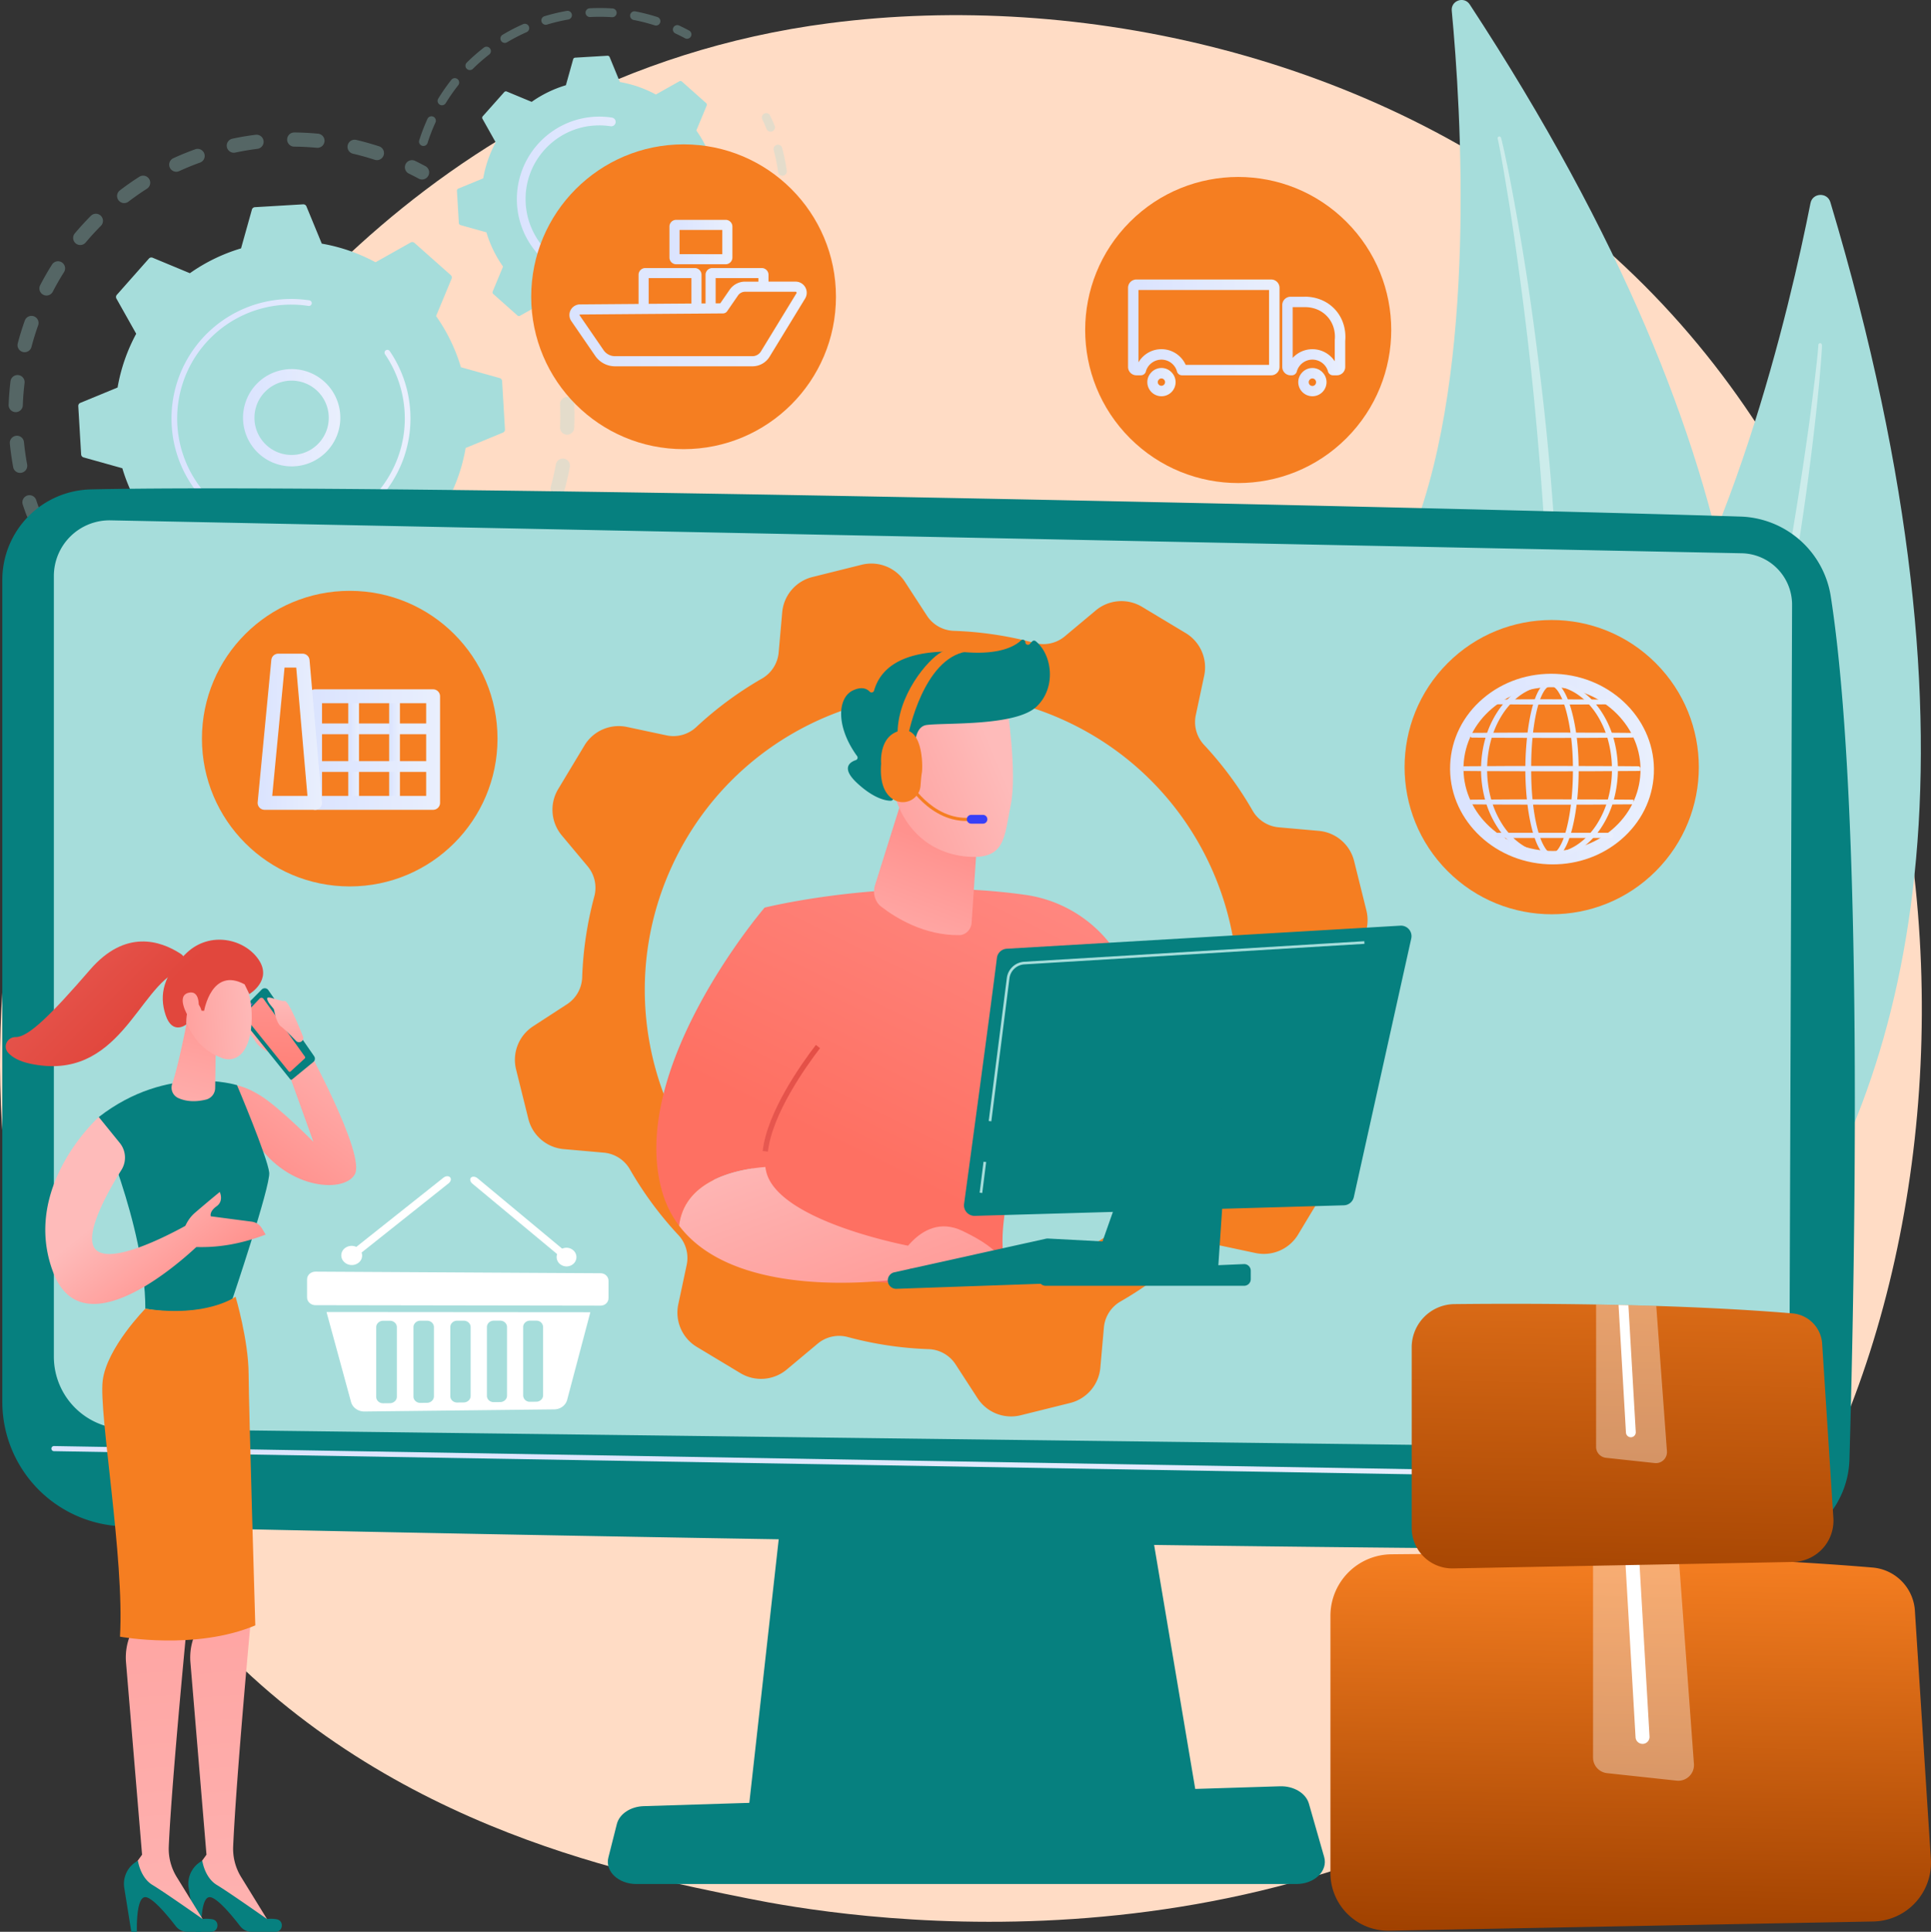
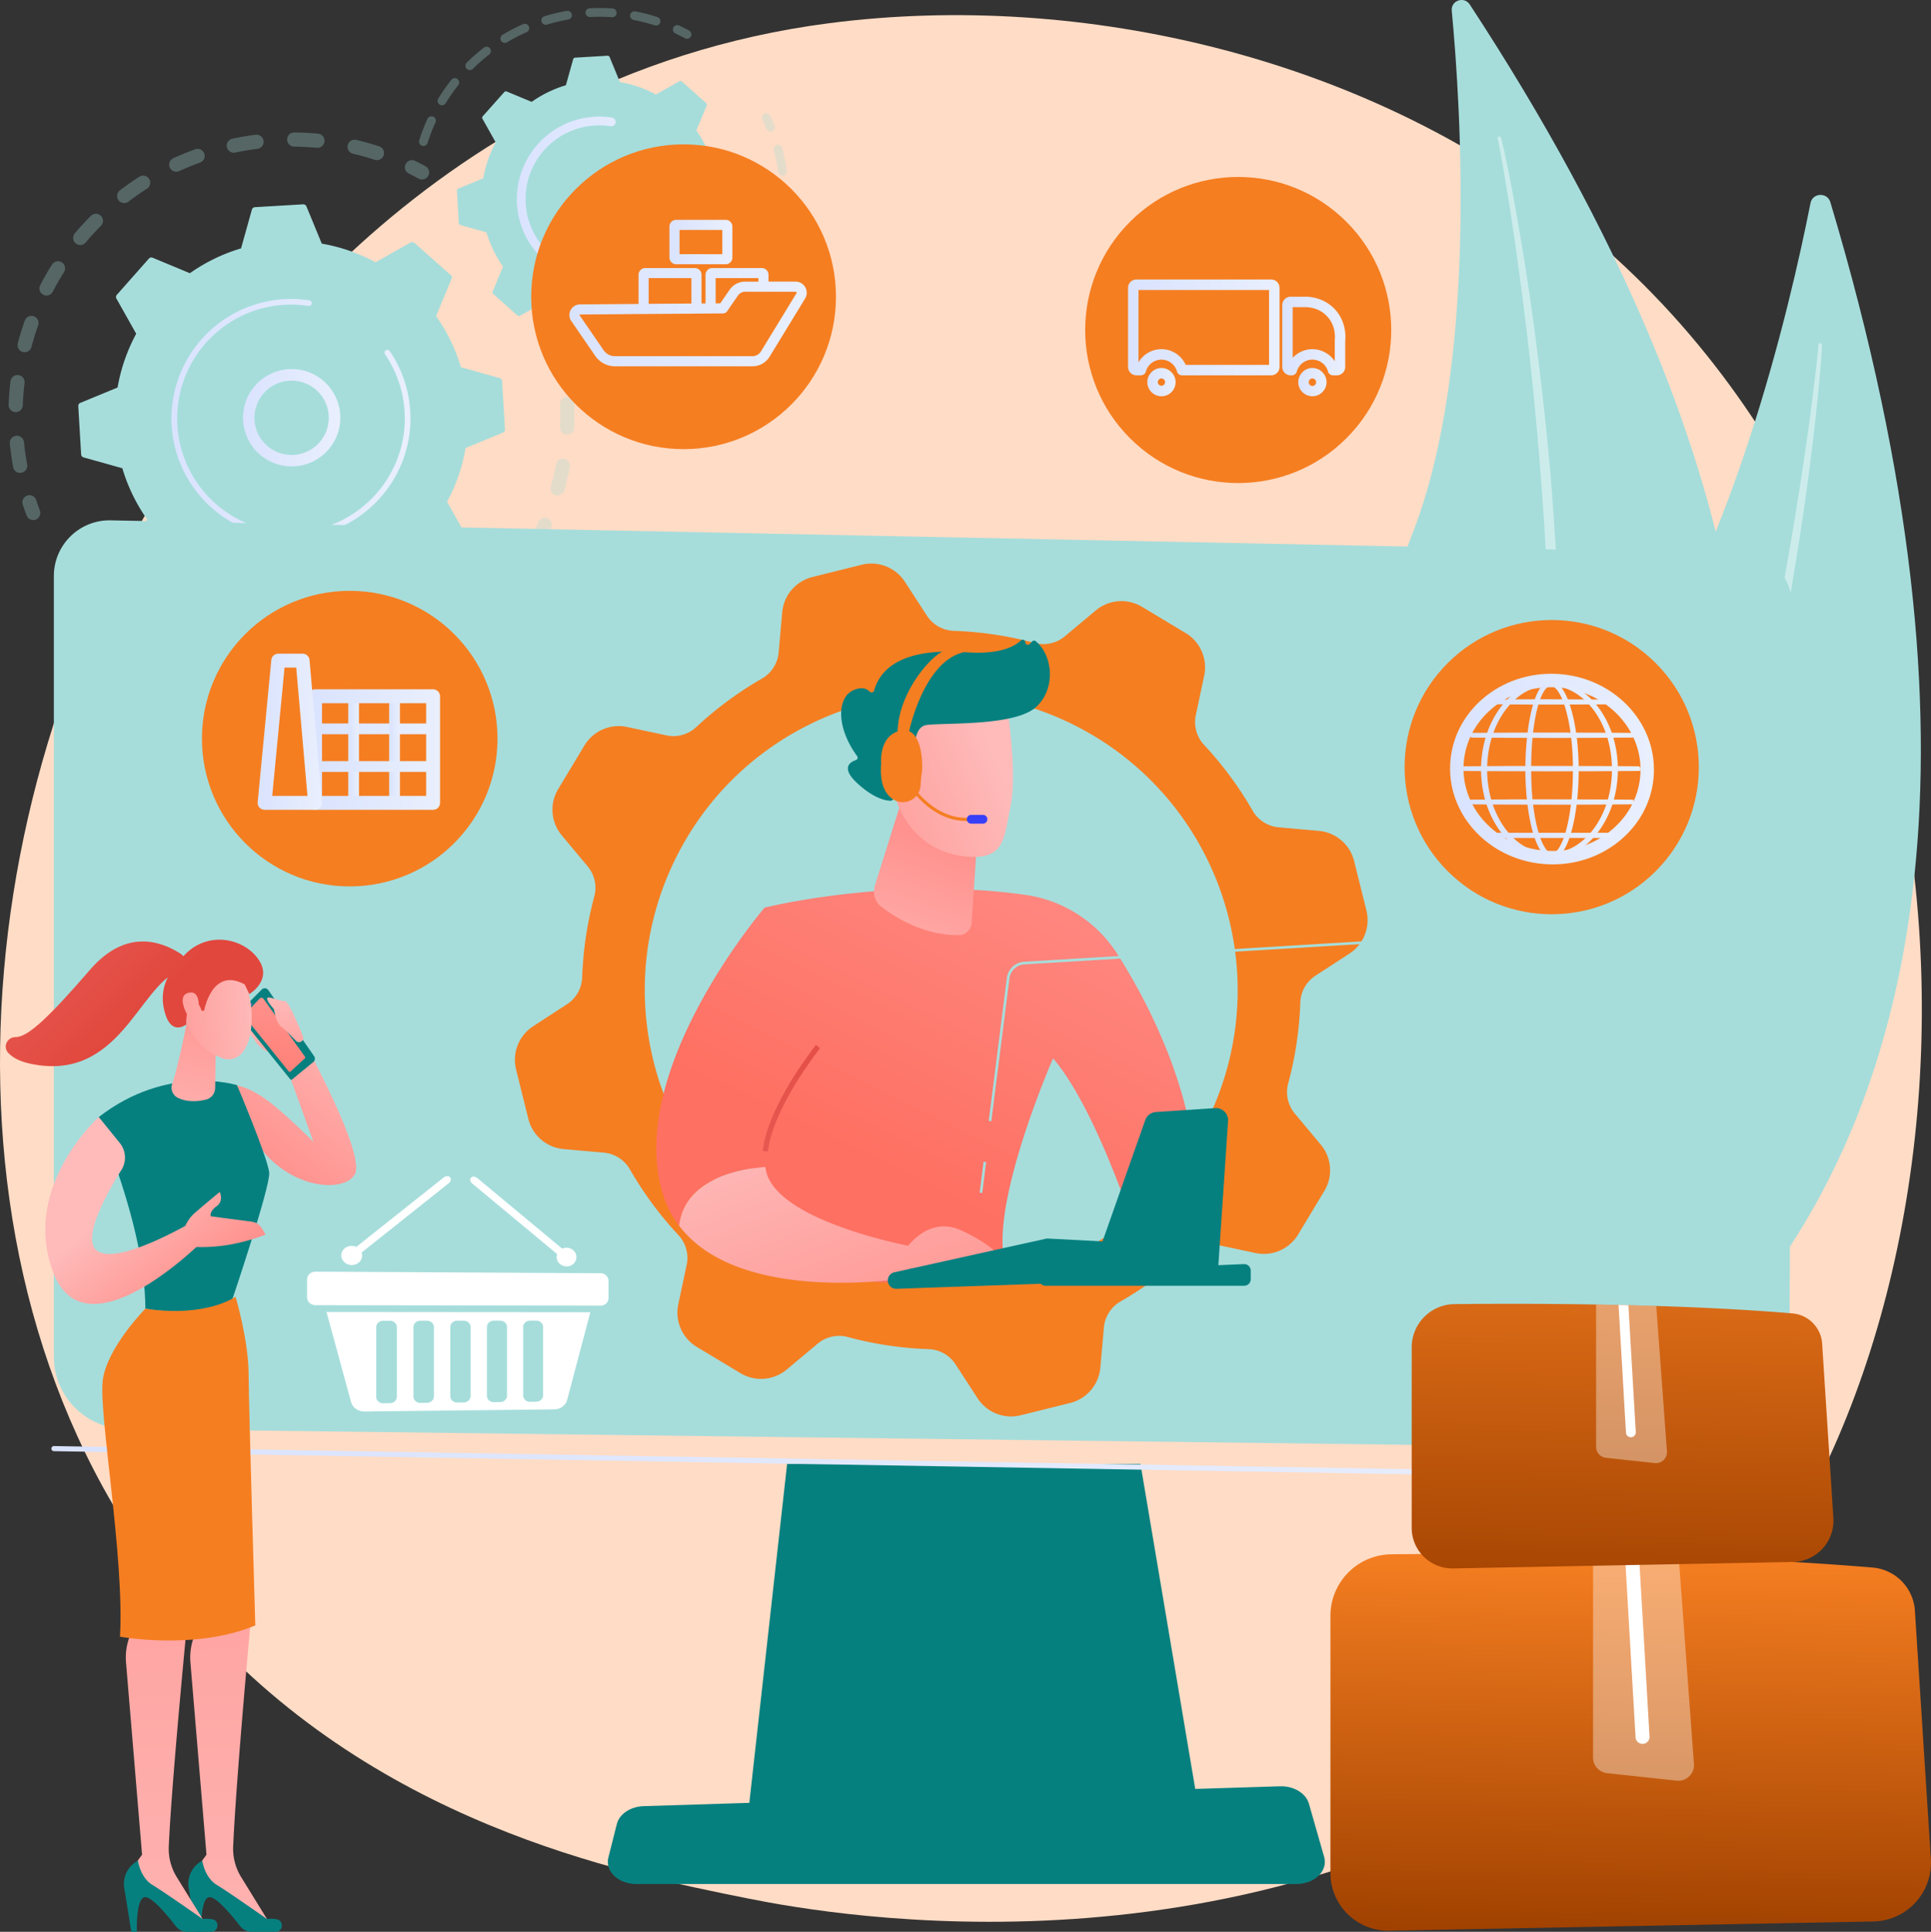
<svg xmlns="http://www.w3.org/2000/svg" xmlns:xlink="http://www.w3.org/1999/xlink" id="Illustration" viewBox="0 0 2800 2800.84">
  <rect x="0" y="0" width="2800" height="2800.84" fill="#333333" stroke="none" />
  <defs>
    <style>.cls-1{fill:#ffdcc5;}.cls-2{fill:#a6dddb;}.cls-10,.cls-3,.cls-40{fill:#fff;}.cls-3{opacity:0.43;}.cls-4{opacity:0.3;}.cls-5{fill:url(#linear-gradient);}.cls-6{fill:url(#linear-gradient-2);}.cls-7{fill:url(#linear-gradient-3);}.cls-8{fill:#06807f;}.cls-9{fill:url(#linear-gradient-4);}.cls-11{fill:#f57e21;}.cls-12{fill:url(#linear-gradient-5);}.cls-13{fill:url(#linear-gradient-6);}.cls-14{fill:url(#linear-gradient-7);}.cls-15{fill:url(#linear-gradient-8);}.cls-16{fill:url(#linear-gradient-9);}.cls-17{fill:url(#linear-gradient-10);}.cls-18{fill:url(#linear-gradient-11);}.cls-19{fill:url(#linear-gradient-12);}.cls-20{fill:url(#linear-gradient-13);}.cls-21{fill:url(#linear-gradient-14);}.cls-22{fill:url(#linear-gradient-15);}.cls-23{fill:url(#linear-gradient-16);}.cls-24{fill:url(#linear-gradient-17);}.cls-25{fill:url(#linear-gradient-18);}.cls-26{fill:url(#linear-gradient-19);}.cls-27{fill:url(#linear-gradient-20);}.cls-28{fill:url(#linear-gradient-21);}.cls-29{fill:url(#linear-gradient-22);}.cls-30{fill:url(#linear-gradient-23);}.cls-31{fill:url(#linear-gradient-24);}.cls-32{fill:url(#linear-gradient-25);}.cls-33{fill:url(#linear-gradient-26);}.cls-34{fill:url(#linear-gradient-27);}.cls-35{fill:url(#linear-gradient-28);}.cls-36{fill:url(#linear-gradient-29);}.cls-37{fill:url(#linear-gradient-30);}.cls-38{fill:url(#linear-gradient-31);}.cls-39{fill:url(#linear-gradient-32);}.cls-40{opacity:0.37;}.cls-41{fill:url(#linear-gradient-33);}.cls-42{fill:url(#linear-gradient-34);}.cls-43{fill:url(#linear-gradient-35);}.cls-44{fill:url(#linear-gradient-36);}.cls-45{fill:url(#linear-gradient-37);}.cls-46{fill:url(#linear-gradient-38);}.cls-47{fill:url(#linear-gradient-39);}.cls-48{fill:url(#linear-gradient-40);}.cls-49{fill:url(#linear-gradient-41);}.cls-50{fill:#3840f7;}.cls-51{fill:url(#linear-gradient-42);}.cls-52{fill:url(#linear-gradient-43);}.cls-53{fill:url(#linear-gradient-44);}.cls-54{fill:url(#linear-gradient-45);}.cls-55{fill:url(#linear-gradient-46);}.cls-56{fill:url(#linear-gradient-47);}.cls-57{fill:url(#linear-gradient-48);}.cls-58{fill:url(#linear-gradient-49);}.cls-59{fill:url(#linear-gradient-50);}.cls-60{fill:url(#linear-gradient-51);}.cls-61{fill:url(#linear-gradient-52);}.cls-62{fill:url(#linear-gradient-53);}.cls-63{fill:url(#linear-gradient-54);}.cls-64{fill:url(#linear-gradient-55);}</style>
    <linearGradient id="linear-gradient" x1="807.37" y1="1060.18" x2="948.31" y2="1060.18" gradientUnits="userSpaceOnUse">
      <stop offset="0" stop-color="#dae3fe" />
      <stop offset="1" stop-color="#e9effd" />
    </linearGradient>
    <linearGradient id="linear-gradient-2" x1="703.67" y1="1061.36" x2="1050.21" y2="1061.36" xlink:href="#linear-gradient" />
    <linearGradient id="linear-gradient-3" x1="1204.43" y1="743.2" x2="1443.52" y2="743.2" xlink:href="#linear-gradient" />
    <linearGradient id="linear-gradient-4" x1="529.39" y1="2576.45" x2="3070.74" y2="2576.45" xlink:href="#linear-gradient" />
    <linearGradient id="linear-gradient-5" x1="2557.65" y1="1569.62" x2="2853.28" y2="1569.62" xlink:href="#linear-gradient" />
    <linearGradient id="linear-gradient-6" x1="2670.06" y1="1570.63" x2="2740.74" y2="1570.63" xlink:href="#linear-gradient" />
    <linearGradient id="linear-gradient-7" x1="2666.77" y1="1570.63" x2="2744.03" y2="1570.63" xlink:href="#linear-gradient" />
    <linearGradient id="linear-gradient-8" x1="2605.85" y1="1570.29" x2="2797.66" y2="1570.29" xlink:href="#linear-gradient" />
    <linearGradient id="linear-gradient-9" x1="2602.57" y1="1570.29" x2="2800.95" y2="1570.29" xlink:href="#linear-gradient" />
    <linearGradient id="linear-gradient-10" x1="2589.86" y1="1520.58" x2="2820.32" y2="1520.58" xlink:href="#linear-gradient" />
    <linearGradient id="linear-gradient-11" x1="2131.58" y1="1066" x2="2368.61" y2="1066" xlink:href="#linear-gradient" />
    <linearGradient id="linear-gradient-12" x1="2623.25" y1="1472.19" x2="2786.93" y2="1472.19" xlink:href="#linear-gradient" />
    <linearGradient id="linear-gradient-13" x1="2619.96" y1="1472.19" x2="2790.25" y2="1472.19" xlink:href="#linear-gradient" />
    <linearGradient id="linear-gradient-14" x1="2579.86" y1="1568.97" x2="2830.32" y2="1568.97" xlink:href="#linear-gradient" />
    <linearGradient id="linear-gradient-15" x1="2121.57" y1="1114.39" x2="2378.63" y2="1114.39" xlink:href="#linear-gradient" />
    <linearGradient id="linear-gradient-16" x1="2589.86" y1="1617.36" x2="2820.32" y2="1617.36" xlink:href="#linear-gradient" />
    <linearGradient id="linear-gradient-17" x1="2131.58" y1="1162.78" x2="2368.61" y2="1162.78" xlink:href="#linear-gradient" />
    <linearGradient id="linear-gradient-18" x1="2627.05" y1="1665.76" x2="2791.41" y2="1665.76" xlink:href="#linear-gradient" />
    <linearGradient id="linear-gradient-19" x1="2623.77" y1="1665.76" x2="2794.7" y2="1665.76" xlink:href="#linear-gradient" />
    <linearGradient id="linear-gradient-20" x1="2090.66" y1="929.26" x2="2310.31" y2="929.26" xlink:href="#linear-gradient" />
    <linearGradient id="linear-gradient-21" x1="2314.26" y1="941.74" x2="2405.84" y2="941.74" xlink:href="#linear-gradient" />
    <linearGradient id="linear-gradient-22" x1="2118.65" y1="1008.59" x2="2159.53" y2="1008.59" xlink:href="#linear-gradient" />
    <linearGradient id="linear-gradient-23" x1="2337.52" y1="1008.59" x2="2378.5" y2="1008.59" xlink:href="#linear-gradient" />
    <linearGradient id="linear-gradient-24" x1="1425.71" y1="805.51" x2="1517" y2="805.51" xlink:href="#linear-gradient" />
    <linearGradient id="linear-gradient-25" x1="1280.67" y1="914.39" x2="1624.75" y2="914.39" xlink:href="#linear-gradient" />
    <linearGradient id="linear-gradient-26" x1="909.07" y1="1511.31" x2="1087.06" y2="1511.31" xlink:href="#linear-gradient" />
    <linearGradient id="linear-gradient-27" x1="959.93" y1="1541.69" x2="975.54" y2="1541.69" xlink:href="#linear-gradient" />
    <linearGradient id="linear-gradient-28" x1="1019.26" y1="1541.69" x2="1034.87" y2="1541.69" xlink:href="#linear-gradient" />
    <linearGradient id="linear-gradient-29" x1="909.07" y1="1565.96" x2="1082.98" y2="1565.96" xlink:href="#linear-gradient" />
    <linearGradient id="linear-gradient-30" x1="901.74" y1="1541.33" x2="1093.06" y2="1541.33" xlink:href="#linear-gradient" />
    <linearGradient id="linear-gradient-31" x1="828.54" y1="1515.48" x2="921.91" y2="1515.48" xlink:href="#linear-gradient" />
    <linearGradient id="linear-gradient-32" x1="2824.9" y1="2710.09" x2="2813.88" y2="3260.76" gradientUnits="userSpaceOnUse">
      <stop offset="0" stop-color="#f57e21" />
      <stop offset="1" stop-color="#a04100" />
    </linearGradient>
    <linearGradient id="linear-gradient-33" x1="2815.91" y1="2125.13" x2="2802.46" y2="2797.48" xlink:href="#linear-gradient-32" />
    <linearGradient id="linear-gradient-34" x1="2092.26" y1="1560.75" x2="1789.7" y2="2175.95" gradientUnits="userSpaceOnUse">
      <stop offset="0" stop-color="#ff928e" />
      <stop offset="1" stop-color="#fe7062" />
    </linearGradient>
    <linearGradient id="linear-gradient-35" x1="1653.57" y1="1577.39" x2="1649.75" y2="1317.24" gradientTransform="matrix(0.93, 0.36, -0.36, 0.93, 756.82, -140.69)" gradientUnits="userSpaceOnUse">
      <stop offset="0" stop-color="#febbba" />
      <stop offset="1" stop-color="#ff928e" />
    </linearGradient>
    <linearGradient id="linear-gradient-36" x1="12577.67" y1="1276.03" x2="12350.31" y2="1450" gradientTransform="translate(-9938.27 -2874.25) rotate(14.72)" xlink:href="#linear-gradient-35" />
    <linearGradient id="linear-gradient-37" x1="12549.47" y1="1239.17" x2="12322.1" y2="1413.14" gradientTransform="translate(-9938.27 -2874.25) rotate(14.72)" xlink:href="#linear-gradient-35" />
    <linearGradient id="linear-gradient-38" x1="1814.18" y1="1423.99" x2="1511.62" y2="2039.19" xlink:href="#linear-gradient-34" />
    <linearGradient id="linear-gradient-39" x1="1558.73" y1="1891.23" x2="1644.8" y2="2201.11" gradientUnits="userSpaceOnUse">
      <stop offset="0" stop-color="#e1473d" />
      <stop offset="1" stop-color="#e9605a" />
    </linearGradient>
    <linearGradient id="linear-gradient-40" x1="1543.82" y1="2080.45" x2="1689.21" y2="2463.04" gradientTransform="matrix(1, 0, 0, 1, 0, 0)" xlink:href="#linear-gradient-35" />
    <linearGradient id="linear-gradient-41" x1="1724.2" y1="2011.9" x2="1869.59" y2="2394.49" gradientTransform="matrix(1, 0, 0, 1, 0, 0)" xlink:href="#linear-gradient-35" />
    <linearGradient id="linear-gradient-42" x1="588.63" y1="3549.82" x2="709.22" y2="2140.42" gradientTransform="matrix(-1, 0, 0, 1, 1415.25, 0)" xlink:href="#linear-gradient-35" />
    <linearGradient id="linear-gradient-43" x1="680.18" y1="3549.67" x2="800.77" y2="2140.26" gradientTransform="matrix(-1, 0, 0, 1, 1415.25, 0)" xlink:href="#linear-gradient-35" />
    <linearGradient id="linear-gradient-44" x1="2151.83" y1="2199.36" x2="1952.14" y2="2360.63" gradientTransform="translate(-1636.62 344.84) rotate(-14.44)" xlink:href="#linear-gradient-35" />
    <linearGradient id="linear-gradient-45" x1="1813.25" y1="2324.87" x2="1879.51" y2="2471.85" gradientTransform="translate(-1636.62 344.84) rotate(-14.44)" xlink:href="#linear-gradient-35" />
    <linearGradient id="linear-gradient-46" x1="1697.04" y1="2377.26" x2="1763.3" y2="2524.24" gradientTransform="translate(-1636.62 344.84) rotate(-14.44)" xlink:href="#linear-gradient-35" />
    <linearGradient id="linear-gradient-47" x1="7567.75" y1="2396.03" x2="7519.27" y2="2464.42" gradientTransform="translate(-6838.69 3975.4) rotate(-32.44)" xlink:href="#linear-gradient-35" />
    <linearGradient id="linear-gradient-48" x1="7611.62" y1="2369.82" x2="7474.84" y2="2562.8" gradientTransform="translate(-6838.69 3975.4) rotate(-32.44)" xlink:href="#linear-gradient-34" />
    <linearGradient id="linear-gradient-49" x1="7261.61" y1="5971.34" x2="7249.98" y2="5987.74" gradientTransform="matrix(0.72, -0.7, 0.37, 0.38, -6578.86, 4715.92)" gradientUnits="userSpaceOnUse">
      <stop offset="0" stop-color="#8d55d1" />
      <stop offset="1" stop-color="#1c2873" />
    </linearGradient>
    <linearGradient id="linear-gradient-50" x1="7621.11" y1="2380.28" x2="7539.79" y2="2495" gradientTransform="translate(-6838.69 3975.4) rotate(-32.44)" xlink:href="#linear-gradient-35" />
    <linearGradient id="linear-gradient-51" x1="1824.56" y1="2320.87" x2="1944.5" y2="2098.13" gradientTransform="translate(-1636.62 344.84) rotate(-14.44)" xlink:href="#linear-gradient-35" />
    <linearGradient id="linear-gradient-52" x1="-293.43" y1="-2260.83" x2="-152.47" y2="-2165.09" gradientTransform="matrix(-0.87, -0.49, -0.49, 0.87, -533.72, 3750.03)" xlink:href="#linear-gradient-35" />
    <linearGradient id="linear-gradient-53" x1="1914.94" y1="2053" x2="1787" y2="1838.25" gradientTransform="translate(-1636.62 344.84) rotate(-14.44)" xlink:href="#linear-gradient-39" />
    <linearGradient id="linear-gradient-54" x1="-284.98" y1="-2273.27" x2="-144.02" y2="-2177.53" gradientTransform="matrix(-0.87, -0.49, -0.49, 0.87, -533.72, 3750.03)" xlink:href="#linear-gradient-35" />
    <linearGradient id="linear-gradient-55" x1="1799.05" y1="2122.05" x2="1671.12" y2="1907.3" gradientTransform="translate(-1636.62 344.84) rotate(-14.44)" xlink:href="#linear-gradient-39" />
  </defs>
  <path class="cls-1" d="M2918.69,2852.08c-57.22,59.48-111.36,97.84-154.14,128.15-502.85,356.24-1097.85,252.4-1224.3,227-186.74-37.45-547.69-109.84-808.65-412.85C336.79,2336,398.26,1613.75,704.51,1137c56-87.21,351.91-571.23,953.32-648.85,364-47,788.24,47.77,1095.48,301.92C3398.24,1323.56,3352.33,2401.33,2918.69,2852.08Z" transform="translate(-455 -454.58)" />
  <path class="cls-2" d="M3109.09,747.76c-4.44-14.81-25.83-13.83-28.83,1.34-29,146.67-116.92,528.9-281.91,741.05-268.64,345.43-423.08,884.14-213.38,1140.34C2585,2630.49,3592.37,2361.86,3109.09,747.76Z" transform="translate(-455 -454.58)" />
  <path class="cls-3" d="M3096.9,954.75c0,4.72-.36,8.62-.58,12.82l-.9,12.39-2.07,24.72c-1.5,16.47-3.24,32.91-5,49.35q-5.43,49.29-12,98.46c-8.77,65.54-19.31,130.84-30.83,196s-24.69,130-39.32,194.49-30.27,128.83-48,192.6c-35.15,127.59-77.28,253.39-128.12,375.71-26.07,60.88-53.73,121.11-84.83,179.6-31.51,58.25-65.52,115.2-103.52,169.4a2.61,2.61,0,0,1-4.33-2.9l0,0a1921.68,1921.68,0,0,0,98.25-171.44c30-58.66,56.53-119,81.47-180s47.35-123,68.39-185.41,39.43-125.77,57.49-189.16c35.58-127,64.37-255.79,89.6-385.28q18.71-97.15,33.66-195,7.59-48.9,14.17-98l6.15-49.1,2.82-24.57,1.27-12.29c.35-4,.8-8.36,1-11.9l0-.58a2.58,2.58,0,0,1,5.16.11Z" transform="translate(-455 -454.58)" />
  <path class="cls-2" d="M2586.15,461c-8.11-12.37-27.46-5.64-26.07,9.09,13.46,142.41,37.06,516.92-56.37,756.49-152.12,390.06-146.79,926.22,115.41,1104C2619.12,2330.57,3469.67,1809.4,2586.15,461Z" transform="translate(-455 -454.58)" />
  <path class="cls-3" d="M2631.49,654.16c1.29,4.34,2,8,3,11.92l2.55,11.6,4.85,23.24c3.13,15.51,6,31.06,8.9,46.62q8.47,46.68,15.91,93.55c9.84,62.5,18,125.26,25.2,188.12s12.83,125.93,17,189.09,7.39,126.4,8.55,189.72c2.57,126.6-1.75,253.46-15,379.51-7.3,62.94-16.25,125.72-28.82,187.85-13,62-28.69,123.51-48.77,183.58a2.54,2.54,0,0,1-4.85-1.5v0a1838.19,1838.19,0,0,0,43.28-184c11.48-62,19.35-124.57,25.58-187.27s9.88-125.68,12.13-188.68,1.84-126.09,1.11-189.14c-2-126.14-10.74-252.13-22.91-377.75q-9.33-94.2-22.31-188-6.37-46.92-13.7-93.7l-7.75-46.7-4.11-23.31-2.18-11.61c-.78-3.79-1.55-7.89-2.36-11.17l-.14-.55a2.52,2.52,0,0,1,4.86-1.33Z" transform="translate(-455 -454.58)" />
  <g class="cls-4">
    <path class="cls-2" d="M1262.09,941.8a10.28,10.28,0,0,1,11.54,7.46c3,11.2,5.62,22.7,7.7,34.18a10.27,10.27,0,0,1-8.28,11.94l-.19,0a10.29,10.29,0,0,1-11.75-8.32c-2-10.9-4.43-21.83-7.31-32.47A10.26,10.26,0,0,1,1261,942,9.52,9.52,0,0,1,1262.09,941.8Zm13.61,88.47a9.73,9.73,0,0,1,1.21-.13,10.28,10.28,0,0,1,10.7,9.83c.5,11.65.5,23.43,0,35a10.27,10.27,0,1,1-20.53-.87c.47-11,.47-22.21,0-33.28A10.28,10.28,0,0,1,1275.7,1030.27Zm-6.21,89.26a10.28,10.28,0,0,1,11.75,12c-2.11,11.44-4.74,22.93-7.82,34.15a10.28,10.28,0,0,1-19.82-5.45c2.93-10.65,5.43-21.56,7.43-32.42A10.29,10.29,0,0,1,1269.49,1119.53Zm-26,85.65a10.28,10.28,0,0,1,11.06,14.22c-4.62,10.69-9.75,21.3-15.26,31.55a10.27,10.27,0,0,1-18.1-9.73c5.23-9.73,10.11-19.81,14.49-30A10.29,10.29,0,0,1,1243.48,1205.18Zm-44.46,77.7a10.28,10.28,0,0,1,9.93,16.21c-6.86,9.37-14.21,18.58-21.86,27.37a10.27,10.27,0,1,1-15.5-13.49c7.27-8.35,14.26-17.11,20.77-26A10.22,10.22,0,0,1,1199,1282.88Zm-60.54,65.92a10.27,10.27,0,0,1,8.39,17.89c-8.77,7.64-18,15-27.36,21.86a10.28,10.28,0,0,1-12.13-16.59c8.92-6.52,17.67-13.51,26-20.77A10.31,10.31,0,0,1,1138.48,1348.8ZM770.71,1433a10.17,10.17,0,0,1,4.34.23c10.65,2.91,21.57,5.39,32.45,7.37a10.27,10.27,0,1,1-3.68,20.21c-11.47-2.08-23-4.69-34.18-7.75a10.28,10.28,0,0,1,1.07-20.06Zm294.18-33.32a10.28,10.28,0,0,1,6.49,19.2c-10.25,5.49-20.86,10.61-31.55,15.21a10.28,10.28,0,0,1-8.12-18.88c10.15-4.36,20.23-9.22,30-14.44A10.14,10.14,0,0,1,1064.89,1399.64Zm-205.73,47a10.05,10.05,0,0,1,2.06-.13c11,.45,22.24.43,33.3-.06a10.27,10.27,0,1,1,.9,20.53c-11.63.51-23.42.53-35,.06a10.27,10.27,0,0,1-1.23-20.4Zm122.62-13.88a10.28,10.28,0,0,1,4.33,20.06c-11.21,3-22.7,5.67-34.15,7.76l-.22,0a10.27,10.27,0,0,1-3.48-20.25c10.88-2,21.79-4.47,32.44-7.38A10.4,10.4,0,0,1,981.78,1432.76Z" transform="translate(-455 -454.58)" />
    <path class="cls-2" d="M703.12,1407.74a10.25,10.25,0,0,1,6.07.88c4.77,2.3,9.68,4.52,14.57,6.64a10.27,10.27,0,1,1-8.13,18.86c-5.15-2.21-10.31-4.56-15.33-7a10.27,10.27,0,0,1,2.82-19.41Z" transform="translate(-455 -454.58)" />
  </g>
  <g class="cls-4">
    <path class="cls-2" d="M496.09,1172.67a10.28,10.28,0,0,1,11.39,6.92c1.66,5,3.45,10.11,5.33,15.1a10.27,10.27,0,1,1-19.23,7.24c-2-5.25-3.87-10.6-5.62-15.89a10.29,10.29,0,0,1,8.13-13.37Z" transform="translate(-455 -454.58)" />
    <path class="cls-2" d="M811.79,651.94q7-1.12,14.09-2a10.28,10.28,0,0,1,2.6,20.39c-10.91,1.39-21.74,3.21-32.31,5.45a10.27,10.27,0,1,1-4.26-20.1C798.44,654.27,805.13,653,811.79,651.94ZM880,646.77a10,10,0,0,1,1.74-.13c11.46.1,23.05.69,34.43,1.76a10.27,10.27,0,1,1-1.91,20.45c-10.81-1-21.82-1.57-32.71-1.67A10.27,10.27,0,0,1,880,646.77ZM739.92,670.52A10.27,10.27,0,0,1,745,690.33c-10.21,3.68-20.4,7.85-30.29,12.4a10.28,10.28,0,0,1-8.58-18.68c10.42-4.78,21.15-9.17,31.9-13A10.61,10.61,0,0,1,739.92,670.52Zm227.59-13.24a10.32,10.32,0,0,1,4,.14c11.15,2.62,22.32,5.75,33.2,9.3a10.27,10.27,0,0,1-6.37,19.53c-10.33-3.37-20.94-6.34-31.53-8.82a10.28,10.28,0,0,1,.72-20.15ZM660.94,709.37a10.28,10.28,0,0,1,7.16,18.81c-9.14,5.83-18.17,12.14-26.82,18.75a10.27,10.27,0,1,1-12.47-16.33c9.11-7,18.61-13.6,28.24-19.75A10.41,10.41,0,0,1,660.94,709.37Zm-68.56,55.24A10.28,10.28,0,0,1,601.31,782c-7.67,7.72-15.1,15.85-22.09,24.16a10.27,10.27,0,1,1-15.73-13.22c7.36-8.75,15.18-17.31,23.25-25.43A10.29,10.29,0,0,1,592.38,764.61Zm-54.87,68.88a10.15,10.15,0,0,1,7.11,1.46,10.27,10.27,0,0,1,3.21,14.17c-5.82,9.21-11.3,18.76-16.31,28.4A10.27,10.27,0,0,1,513.29,868c5.27-10.14,11-20.2,17.16-29.89A10.23,10.23,0,0,1,537.51,833.49ZM499,912.69a10.1,10.1,0,0,1,5.08.47,10.26,10.26,0,0,1,6.22,13.12c-3.65,10.26-6.91,20.78-9.68,31.28a10.27,10.27,0,1,1-19.87-5.24c2.92-11.06,6.35-22.15,10.2-32.94A10.28,10.28,0,0,1,499,912.69Zm-20.23,85.76a10.29,10.29,0,0,1,11.84,11.38c-1.3,10.78-2.16,21.75-2.55,32.63a10.28,10.28,0,0,1-20.54-.74c.42-11.45,1.32-23,2.69-34.36A10.28,10.28,0,0,1,478.73,998.45Zm-.89,88,.63-.08a10.28,10.28,0,0,1,11.24,9.2c.79,8,1.84,16,3.11,23.91.46,2.85,1,5.7,1.48,8.53a10.28,10.28,0,0,1-8.25,12,10.15,10.15,0,0,1-12-8.24q-.82-4.47-1.55-9c-1.34-8.3-2.45-16.76-3.28-25.14A10.28,10.28,0,0,1,477.84,1086.5Z" transform="translate(-455 -454.58)" />
    <path class="cls-2" d="M1050.73,686.9a10.37,10.37,0,0,1,6.13.9c5,2.44,10,5,15,7.69a10.27,10.27,0,1,1-9.74,18.09c-4.7-2.53-9.49-5-14.24-7.3a10.27,10.27,0,0,1,2.86-19.38Z" transform="translate(-455 -454.58)" />
  </g>
  <path class="cls-2" d="M1056,806.76a4.81,4.81,0,0,0-5.54-.6l-50.94,28.66a254.49,254.49,0,0,0-77.92-27l-22.27-54a4.81,4.81,0,0,0-4.73-3l-70,4.14a4.82,4.82,0,0,0-4.34,3.5l-15.74,56.24a254.43,254.43,0,0,0-74.19,36l-54-22.45a4.79,4.79,0,0,0-5.43,1.24L624.43,882a4.8,4.8,0,0,0-.59,5.54l28.66,50.94a254.49,254.49,0,0,0-27,77.92l-54,22.27a4.8,4.8,0,0,0-3,4.72l4.15,70a4.81,4.81,0,0,0,3.5,4.34l56.24,15.74a254.43,254.43,0,0,0,36,74.19l-22.45,54a4.79,4.79,0,0,0,1.24,5.43l52.42,46.55a4.79,4.79,0,0,0,5.54.6l50.93-28.66a254.55,254.55,0,0,0,77.93,27l22.27,54a4.8,4.8,0,0,0,4.72,3l70-4.15a4.78,4.78,0,0,0,4.34-3.5l15.75-56.24a254.43,254.43,0,0,0,74.19-36l54,22.45a4.81,4.81,0,0,0,5.44-1.24l46.55-52.42a4.8,4.8,0,0,0,.6-5.54l-28.66-50.94a254.4,254.4,0,0,0,27-77.92l54-22.27a4.81,4.81,0,0,0,3-4.72l-4.14-70a4.8,4.8,0,0,0-3.5-4.34l-56.24-15.75a254.43,254.43,0,0,0-36-74.19l22.45-54a4.79,4.79,0,0,0-1.25-5.44Z" transform="translate(-455 -454.58)" />
  <path class="cls-5" d="M866.65,990.58a70.54,70.54,0,1,1-10.07,2.4A71.43,71.43,0,0,1,866.65,990.58Zm19.69,122.94a53.4,53.4,0,0,0,7.79-1.85,53.88,53.88,0,1,0-7.79,1.85Z" transform="translate(-455 -454.58)" />
  <path class="cls-6" d="M849,890.34a175.43,175.43,0,0,1,17.7-2h0q2.82-.17,5.64-.24a174.3,174.3,0,0,1,27.71,1.45l.37,0,1.06.15,2.07.31a4.12,4.12,0,0,1,3.43,3.4,4.29,4.29,0,0,1,0,1.29,4.12,4.12,0,0,1-4.69,3.43,165.27,165.27,0,0,0-169.62,83,165,165,0,0,0,154,244.85c90.89-5.39,160.39-83.66,155-174.51a164.88,164.88,0,0,0-28.35-83.22,3.91,3.91,0,0,1-.67-1.66,4.11,4.11,0,0,1,7.45-3,172.78,172.78,0,0,1,27.85,69.87q1.39,8.67,1.93,17.49c5.64,95.38-67.39,177.56-162.73,183.21a173.33,173.33,0,0,1-181.25-145q-1.41-8.76-1.95-17.73A173.29,173.29,0,0,1,849,890.34Z" transform="translate(-455 -454.58)" />
  <g class="cls-4">
    <path class="cls-2" d="M1565.06,618.63a6.34,6.34,0,0,1,6.73,3.53c2.32,4.86,4.53,9.86,6.56,14.86a6.35,6.35,0,0,1-11.76,4.77c-1.93-4.76-4-9.52-6.25-14.16a6.35,6.35,0,0,1,3-8.46A6.43,6.43,0,0,1,1565.06,618.63Z" transform="translate(-455 -454.58)" />
    <path class="cls-2" d="M1582,664.42a6.36,6.36,0,0,1,7.14,4.63,276.54,276.54,0,0,1,5.84,27.29q.46,2.89.88,5.81a6.58,6.58,0,0,1-5.41,7.17,6.33,6.33,0,0,1-7.16-5.4q-.39-2.79-.84-5.55a263.33,263.33,0,0,0-5.57-26,6.34,6.34,0,0,1,4.49-7.77C1581.54,664.5,1581.75,664.46,1582,664.42Zm9.13,65.26a6.68,6.68,0,0,1,.91-.09,6.36,6.36,0,0,1,6.45,6.24,275.16,275.16,0,0,1-1.49,33.74,6.35,6.35,0,1,1-12.62-1.34,261.73,261.73,0,0,0,1.42-32.18A6.34,6.34,0,0,1,1591.09,729.68Zm-7,65.51a6.6,6.6,0,0,1,2.46.09,6.35,6.35,0,0,1,4.73,7.63,273.09,273.09,0,0,1-9.75,32.36,6.34,6.34,0,0,1-11.9-4.4,260.67,260.67,0,0,0,9.29-30.86A6.37,6.37,0,0,1,1584.11,795.19ZM1561.25,857a6.34,6.34,0,0,1,6.63,9.19,272.43,272.43,0,0,1-17.36,29,6.34,6.34,0,1,1-10.46-7.18,263,263,0,0,0,16.56-27.64A6.33,6.33,0,0,1,1561.25,857ZM1524,911.33a6.35,6.35,0,0,1,5.77,10.47,277.28,277.28,0,0,1-23.87,23.88,6.35,6.35,0,1,1-8.42-9.5,263.4,263.4,0,0,0,22.78-22.79A6.35,6.35,0,0,1,1524,911.33ZM1474.66,955a6.35,6.35,0,0,1,4.6,11.5,273.79,273.79,0,0,1-29,17.34,6.35,6.35,0,0,1-5.83-11.28A259.76,259.76,0,0,0,1472.08,956,6.37,6.37,0,0,1,1474.66,955Zm-58.48,30.25a6.35,6.35,0,0,1,3.2,12.22,274.44,274.44,0,0,1-32.35,9.71,6.35,6.35,0,0,1-2.9-12.37,259.18,259.18,0,0,0,30.86-9.25A7.45,7.45,0,0,1,1416.18,985.22Zm-97.13,16.5a5.81,5.81,0,0,1,1.11-.08,260.47,260.47,0,0,0,28-1.07c1.41-.12,2.8-.26,4.18-.41a6.34,6.34,0,0,1,7,5.63,6.27,6.27,0,0,1-5.62,7c-1.47.16-3,.31-4.43.44a279.51,279.51,0,0,1-29.32,1.11,6.35,6.35,0,0,1-.92-12.61Z" transform="translate(-455 -454.58)" />
  </g>
  <g class="cls-4">
    <path class="cls-2" d="M1277.05,470.33a6.35,6.35,0,0,1,2.1,12.52,261,261,0,0,0-30.82,7.33,6.35,6.35,0,1,1-3.68-12.15,278,278,0,0,1,32.31-7.69Zm32.26-3.66c.22,0,.45-.06.68-.07a277,277,0,0,1,33.23.23,6.34,6.34,0,0,1-.85,12.66,268.36,268.36,0,0,0-31.71-.22,6.35,6.35,0,0,1-1.35-12.6ZM1215,489.13a6.34,6.34,0,0,1,3.58,12.06,265.71,265.71,0,0,0-28.15,14.58,6.35,6.35,0,1,1-6.5-10.9,274.38,274.38,0,0,1,29.51-15.27A6.07,6.07,0,0,1,1215,489.13Zm159-18.07a6.33,6.33,0,0,1,2.21,0,272.38,272.38,0,0,1,32.2,8.25,6.35,6.35,0,0,1-3.89,12.08,261.84,261.84,0,0,0-30.71-7.87,6.34,6.34,0,0,1,.19-12.49Zm-214.57,51.3a6.35,6.35,0,0,1,4.91,11.28,261,261,0,0,0-23.81,20.9,6.35,6.35,0,0,1-8.94-9,274.77,274.77,0,0,1,25-21.92A6.23,6.23,0,0,1,1159.42,522.36Zm-46,45.6a6.34,6.34,0,0,1,6,10.2,266.89,266.89,0,0,0-18.13,26,6.34,6.34,0,0,1-10.83-6.61,277.47,277.47,0,0,1,19-27.26A6.27,6.27,0,0,1,1113.4,568Zm-33.78,55.32a6.34,6.34,0,0,1,6.78,8.9A259.22,259.22,0,0,0,1075,661.77a6.34,6.34,0,0,1-12.1-3.82,274.53,274.53,0,0,1,11.91-31A6.38,6.38,0,0,1,1079.62,623.28Z" transform="translate(-455 -454.58)" />
    <path class="cls-2" d="M1436,491.06a6.4,6.4,0,0,1,3.68.51c4.92,2.29,9.8,4.74,14.51,7.27a6.34,6.34,0,1,1-6,11.17c-4.48-2.41-9.14-4.74-13.84-6.93a6.35,6.35,0,0,1,1.67-12Z" transform="translate(-455 -454.58)" />
  </g>
  <path class="cls-2" d="M1443.82,572.83a3.22,3.22,0,0,0-3.71-.4L1406,591.61a170.26,170.26,0,0,0-52.14-18.09L1339,537.39a3.21,3.21,0,0,0-3.16-2L1289,538.18a3.22,3.22,0,0,0-2.91,2.34l-10.53,37.63a170.63,170.63,0,0,0-49.65,24.12l-36.11-15a3.21,3.21,0,0,0-3.63.83L1155,623.15a3.19,3.19,0,0,0-.4,3.71L1173.78,661a170.52,170.52,0,0,0-18.09,52.14L1119.56,728a3.2,3.2,0,0,0-2,3.16l2.77,46.83a3.19,3.19,0,0,0,2.34,2.9l37.64,10.54a170.35,170.35,0,0,0,24.11,49.65l-15,36.11a3.22,3.22,0,0,0,.83,3.63L1205.33,912a3.2,3.2,0,0,0,3.7.4l34.09-19.17a170.52,170.52,0,0,0,52.14,18.09l14.91,36.13a3.22,3.22,0,0,0,3.16,2l46.82-2.77a3.22,3.22,0,0,0,2.91-2.34l10.53-37.64a170.23,170.23,0,0,0,49.65-24.11l36.11,15a3.22,3.22,0,0,0,3.63-.83l31.16-35.08a3.2,3.2,0,0,0,.39-3.71l-19.17-34.08a170.23,170.23,0,0,0,18.09-52.15l36.13-14.9a3.2,3.2,0,0,0,2-3.16l-2.77-46.82a3.22,3.22,0,0,0-2.34-2.91l-37.64-10.53a170.23,170.23,0,0,0-24.11-49.65l15-36.11a3.23,3.23,0,0,0-.83-3.64Z" transform="translate(-455 -454.58)" />
  <path class="cls-2" d="M1317,695a48.06,48.06,0,1,1-6.92,1.64A48.26,48.26,0,0,1,1317,695Zm13.16,82.27a35.31,35.31,0,1,0-16.26-68.53h0a35.31,35.31,0,0,0,16.26,68.53Z" transform="translate(-455 -454.58)" />
  <path class="cls-7" d="M1304.83,625.2a120.63,120.63,0,0,1,36.42-.31l1.08.17a6.36,6.36,0,0,1,5.3,5.25,6.64,6.64,0,0,1,0,2,6.36,6.36,0,0,1-7.24,5.3,107.22,107.22,0,0,0-22.72-1.06h0l-1.25.08a105.83,105.83,0,0,0-49.71,16.32,107.36,107.36,0,0,0-22,18.58l-.16.18-.48.54a106.2,106.2,0,0,0-26.78,77.27,109.68,109.68,0,0,0,1.2,10.93,106.85,106.85,0,0,0,212.12-23.56,107.65,107.65,0,0,0-1.18-10.78A106.54,106.54,0,0,0,1412.28,683a6.29,6.29,0,0,1-1-2.56,6.35,6.35,0,0,1,11.51-4.59A119.55,119.55,0,1,1,1206,762.49c-.65-4-1.1-8.11-1.35-12.23A119.72,119.72,0,0,1,1304.83,625.2Z" transform="translate(-455 -454.58)" />
  <polygon class="cls-8" points="1141.32 2122.58 1084.95 2628.12 1738.92 2628.12 1653.74 2122.58 1141.32 2122.58" />
-   <path class="cls-8" d="M458.35,1295.49V2486.9a180.74,180.74,0,0,0,176.07,180.68c435.16,11.22,1957.14,38.43,2371.38,32.32a133,133,0,0,0,130.93-129.2c8-276.78,21-942.34-27.05-1251.33a136.86,136.86,0,0,0-130.85-115.84c-364.61-11.66-1978-48.7-2392-39.4A131.36,131.36,0,0,0,458.35,1295.49Z" transform="translate(-455 -454.58)" />
  <path class="cls-2" d="M533.1,1289.69V2421.61a104.72,104.72,0,0,0,103.16,104.7l2310,28.54a101.91,101.91,0,0,0,103.43-101.52l3.87-1121.8a74.53,74.53,0,0,0-72.72-74.79L615.83,1209A80.76,80.76,0,0,0,533.1,1289.69Z" transform="translate(-455 -454.58)" />
  <path class="cls-9" d="M3067,2601.75H3067L533,2558.58a3.72,3.72,0,0,1,.13-7.43l2533.92,43.17a3.72,3.72,0,0,1-.06,7.43Z" transform="translate(-455 -454.58)" />
  <path class="cls-8" d="M2334.79,3186.14H1377.65c-26,0-45.53-18.52-40.5-38.4l12.28-48.57c3.7-14.61,19.77-25.33,38.85-25.93L2311,3044.45c19.94-.62,37.59,10,41.94,25.14l22.14,77.37C2380.83,3167.06,2361.21,3186.14,2334.79,3186.14Z" transform="translate(-455 -454.58)" />
  <path class="cls-10" d="M1326,2347.58l-413.54-.66c-6.74,0-12.21-5-12.21-11.21V2309.4c0-6.18,5.47-11.16,12.21-11.13l413.54,2.32c6.28,0,11.36,4.9,11.36,10.86v25.36C1337.32,2342.76,1332.24,2347.59,1326,2347.58Z" transform="translate(-455 -454.58)" />
  <path class="cls-10" d="M928.46,2356.83,964,2487.22c2.25,8.24,10.31,13.94,19.54,13.84l275.29-3.09c8.8-.1,16.46-5.84,18.59-13.91L1311,2357.13Zm102,122.74c0,5.17-4.53,9.41-10.13,9.47l-9.66.1c-5.61.06-10.16-4.1-10.16-9.29v-101c0-5.19,4.55-9.39,10.16-9.39h9.66c5.6,0,10.13,4.19,10.13,9.37Zm53.73-.51c0,5.15-4.5,9.37-10,9.43l-9.58.09c-5.56.06-10.07-4.08-10.07-9.24v-100.6c0-5.16,4.51-9.35,10.07-9.35h9.58c5.54,0,10,4.17,10,9.32Zm53.24-.51c0,5.13-4.45,9.33-10,9.39l-9.49.1c-5.51.05-10-4.07-10-9.21V2378.68c0-5.14,4.47-9.3,10-9.3h9.49c5.5,0,10,4.16,10,9.28Zm52.77-.5c0,5.11-4.41,9.29-9.86,9.35l-9.4.09c-5.46.06-9.89-4-9.89-9.16v-99.7c0-5.12,4.43-9.27,9.89-9.27h9.4c5.45,0,9.86,4.13,9.86,9.24Zm52.3-.49c0,5.08-4.37,9.24-9.77,9.3l-9.32.09a9.4,9.4,0,0,1-9.8-9.12v-99.26c0-5.09,4.39-9.22,9.8-9.22h9.32a9.5,9.5,0,0,1,9.77,9.2Z" transform="translate(-455 -454.58)" />
  <path class="cls-10" d="M974.92,2285.36a16,16,0,0,1-21.31-1.5,13.13,13.13,0,0,1,1.46-19.62,16.06,16.06,0,0,1,21.31,1.53A13.14,13.14,0,0,1,974.92,2285.36Z" transform="translate(-455 -454.58)" />
  <path class="cls-10" d="M1107.62,2161.47c-2.07-2.25-6.35-2-9.57.54L967.11,2266c-3.28,2.61-4.23,6.56-2.11,8.82s6.51,2,9.79-.64l130.77-104C1108.77,2167.61,1109.69,2163.72,1107.62,2161.47Z" transform="translate(-455 -454.58)" />
  <path class="cls-10" d="M1267.07,2287.32a14.9,14.9,0,0,0,20.21-1.18,13,13,0,0,0-1.38-19.1,14.91,14.91,0,0,0-20.23,1.14A13.05,13.05,0,0,0,1267.07,2287.32Z" transform="translate(-455 -454.58)" />
  <path class="cls-10" d="M1137.92,2162c2.06-2.17,6.31-1.78,9.5.87l127.06,105.69c3.12,2.6,4,6.45,2,8.62s-6.18,1.82-9.3-.77L1140,2170.73C1136.77,2168.08,1135.85,2164.16,1137.92,2162Z" transform="translate(-455 -454.58)" />
  <circle class="cls-11" cx="2705.02" cy="1566.82" r="213.33" transform="translate(-770.63 1917.07) rotate(-45)" />
  <path class="cls-12" d="M2706.54,1707.81c-2.36,0-4.74,0-7.12-.16-81.43-3.59-145-68.43-141.65-144.53,1.62-37,18.59-71.09,47.79-95.95,29-24.68,66.65-37.3,105.94-35.59,81.44,3.59,145,68.43,141.65,144.54h0c-1.62,37-18.59,71.08-47.79,95.94C2778.12,1695.25,2743.26,1707.81,2706.54,1707.81Zm-2.15-256.91c-32.1,0-62.5,10.93-86.2,31.11-25,21.31-39.58,50.42-41,82-2.86,65.39,52.34,121.12,123.05,124.23,34.36,1.49,67.22-9.48,92.45-31,25-21.32,39.58-50.42,41-82,2.86-65.38-52.34-121.11-123.05-124.23C2708.55,1451,2706.46,1450.9,2704.39,1450.9Z" transform="translate(-455 -454.58)" />
-   <path class="cls-13" d="M2740.74,1570.24a388.63,388.63,0,0,1-5.56,67.68c-1,5.58-2.17,11.13-3.56,16.63a163.16,163.16,0,0,1-5,16.27,77.15,77.15,0,0,1-7.42,15.33,30.5,30.5,0,0,1-5.58,6.53A16,16,0,0,1,2710,1695a11,11,0,0,1-4.26,1,10.75,10.75,0,0,1-4.31-.8,14.82,14.82,0,0,1-3.73-2.23,28.73,28.73,0,0,1-5.69-6.42,74.42,74.42,0,0,1-7.54-15.29,158.94,158.94,0,0,1-5-16.25c-1.4-5.5-2.58-11-3.59-16.62-2-11.16-3.41-22.42-4.34-33.71s-1.39-22.63-1.45-34c0-5.67.13-11.33.33-17s.52-11.32.93-17c.84-11.3,2.09-22.57,3.94-33.75.93-5.59,2-11.16,3.32-16.67a162.18,162.18,0,0,1,4.71-16.34c.95-2.67,2-5.32,3.17-7.9a58.32,58.32,0,0,1,4.05-7.5,27.91,27.91,0,0,1,5.57-6.46,14,14,0,0,1,3.68-2.21,10.4,10.4,0,0,1,4.23-.76,11,11,0,0,1,4.18,1,16.1,16.1,0,0,1,3.64,2.27,31.22,31.22,0,0,1,5.69,6.35,76.93,76.93,0,0,1,7.8,15.11,155.6,155.6,0,0,1,5.35,16.14c1.5,5.46,2.78,11,3.88,16.55A356.54,356.54,0,0,1,2740.74,1570.24Zm-1.67,0q0-16.93-1.34-33.83a326.52,326.52,0,0,0-4.4-33.55c-1-5.54-2.25-11.06-3.68-16.51a156.12,156.12,0,0,0-5.14-16.1,76.67,76.67,0,0,0-7.56-15,30.36,30.36,0,0,0-5.51-6.29,16.14,16.14,0,0,0-3.48-2.24,10.44,10.44,0,0,0-4-1,9.56,9.56,0,0,0-4,.76,13.5,13.5,0,0,0-3.51,2.16,27.71,27.71,0,0,0-5.38,6.38,57.39,57.39,0,0,0-3.91,7.45c-1.15,2.57-2.14,5.2-3.06,7.87a160,160,0,0,0-4.5,16.28c-1.24,5.51-2.26,11.06-3.13,16.63-1.72,11.16-2.84,22.4-3.55,33.67s-1,22.56-.94,33.85.34,22.57,1.18,33.83,2.13,22.48,4.06,33.59c1,5.56,2.1,11.09,3.45,16.56a156.65,156.65,0,0,0,4.87,16.17,73.66,73.66,0,0,0,7.3,15.11,27.91,27.91,0,0,0,5.45,6.25,14,14,0,0,0,3.48,2.13,9.73,9.73,0,0,0,3.94.75,10,10,0,0,0,3.9-1A15.1,15.1,0,0,0,2713,1692a29.43,29.43,0,0,0,5.33-6.36,76.14,76.14,0,0,0,7.2-15.17,161.8,161.8,0,0,0,4.81-16.19c1.34-5.47,2.45-11,3.41-16.56,1.92-11.12,3.19-22.35,4-33.6S2739.07,1581.53,2739.07,1570.24Z" transform="translate(-455 -454.58)" />
  <path class="cls-14" d="M2705.42,1699.35a13.87,13.87,0,0,1-5.21-1,17.75,17.75,0,0,1-4.55-2.7,31.72,31.72,0,0,1-6.37-7.15,77.57,77.57,0,0,1-7.89-16,160.65,160.65,0,0,1-5.14-16.61c-1.35-5.3-2.55-10.81-3.65-16.85-1.94-10.69-3.37-21.82-4.38-34-.91-11.09-1.4-22.6-1.46-34.21,0-6.07.15-12.06.33-17.13.22-5.75.53-11.51,1-17.09.9-12.28,2.2-23.41,4-34,1-6.07,2.11-11.59,3.36-16.9a162.84,162.84,0,0,1,4.81-16.67c1.07-3,2.14-5.7,3.28-8.17a60.53,60.53,0,0,1,4.28-7.93,30.82,30.82,0,0,1,6.25-7.22,17.57,17.57,0,0,1,4.55-2.72,13.7,13.7,0,0,1,5.57-1,14.64,14.64,0,0,1,5.38,1.26,19.85,19.85,0,0,1,4.38,2.73,33.9,33.9,0,0,1,6.31,7,78.64,78.64,0,0,1,8.16,15.76,158.71,158.71,0,0,1,5.47,16.5c1.46,5.31,2.75,10.8,3.94,16.79,4.15,21.13,6.2,43.45,6.27,68.24h0c0,24.94-1.87,47.27-5.61,68.26-1.09,6-2.27,11.54-3.62,16.86a161.94,161.94,0,0,1-5.08,16.61,79.66,79.66,0,0,1-7.76,16,33.11,33.11,0,0,1-6.19,7.23,19.45,19.45,0,0,1-4.42,2.85,14.22,14.22,0,0,1-5.56,1.3ZM2703.7,1449a6.49,6.49,0,0,0-2.49.51,10.48,10.48,0,0,0-2.67,1.66,24,24,0,0,0-4.7,5.61,54.66,54.66,0,0,0-3.68,7c-1,2.28-2,4.77-2.95,7.6a158.34,158.34,0,0,0-4.41,15.94c-1.16,5.16-2.16,10.52-3.08,16.41-1.61,10.44-2.76,21.36-3.52,33.37-.65,10.26-1,21.26-.93,33.63,0,11.41.36,22.71,1.17,33.59.89,12,2.21,22.83,4,33.28,1,5.84,2.13,11.18,3.4,16.32a154.23,154.23,0,0,0,4.76,15.82,70.89,70.89,0,0,0,7,14.44,24.54,24.54,0,0,0,4.78,5.51,10.82,10.82,0,0,0,2.64,1.63,6.94,6.94,0,0,0,2.6.51,6.59,6.59,0,0,0,2.64-.66,11.59,11.59,0,0,0,2.65-1.76,26,26,0,0,0,4.72-5.65,72.18,72.18,0,0,0,6.86-14.51,152.58,152.58,0,0,0,4.7-15.84c1.26-5.12,2.36-10.46,3.37-16.34,1.78-10.35,3.09-21.23,4-33.28.83-10.85,1.25-22.15,1.24-33.58h0c0-11.38-.42-22.67-1.33-33.54a320.52,320.52,0,0,0-4.35-33.22c-1.08-5.79-2.27-11.11-3.63-16.27a149.82,149.82,0,0,0-5-15.75,72.11,72.11,0,0,0-7.21-14.38,26.9,26.9,0,0,0-4.89-5.6,12.42,12.42,0,0,0-2.74-1.77,7,7,0,0,0-2.71-.68Z" transform="translate(-455 -454.58)" />
  <path class="cls-15" d="M2797.66,1570.24a165.74,165.74,0,0,1-5.83,43.24,139.49,139.49,0,0,1-18,39.66,114.26,114.26,0,0,1-13.76,16.93,97.45,97.45,0,0,1-16.95,13.69,82,82,0,0,1-19.77,9.08,73.72,73.72,0,0,1-43,0,81.22,81.22,0,0,1-19.78-9.06,96.25,96.25,0,0,1-17-13.68,114.33,114.33,0,0,1-13.8-16.92,139.93,139.93,0,0,1-18.07-39.67,158.51,158.51,0,0,1-4.37-21.44,161.34,161.34,0,0,1,0-43.68,158.12,158.12,0,0,1,4.39-21.43,139.49,139.49,0,0,1,18.1-39.65,114.22,114.22,0,0,1,13.79-16.9,96.8,96.8,0,0,1,17-13.66,82.05,82.05,0,0,1,19.78-9,73.12,73.12,0,0,1,42.92,0,82,82,0,0,1,19.76,9,96.44,96.44,0,0,1,16.94,13.67,114,114,0,0,1,13.77,16.91A139.65,139.65,0,0,1,2791.8,1527,165.72,165.72,0,0,1,2797.66,1570.24Zm-1.91,0a163.87,163.87,0,0,0-5.6-42.78,139,139,0,0,0-17.46-39.39,112.15,112.15,0,0,0-13.45-16.87,93.85,93.85,0,0,0-16.64-13.7,80.21,80.21,0,0,0-19.52-9.06,71.31,71.31,0,0,0-42.5,0,80,80,0,0,0-19.51,9.07,94.13,94.13,0,0,0-16.62,13.71,113.24,113.24,0,0,0-13.43,16.88,138.8,138.8,0,0,0-17.4,39.37,159.11,159.11,0,0,0-4.19,21.19,172.67,172.67,0,0,0-1.4,21.56,168.81,168.81,0,0,0,1.42,21.55,157.56,157.56,0,0,0,4.2,21.19,138.57,138.57,0,0,0,17.43,39.34,112.44,112.44,0,0,0,13.43,16.86,93.54,93.54,0,0,0,16.61,13.68,80.32,80.32,0,0,0,19.49,9,70.66,70.66,0,0,0,42.43,0,80.57,80.57,0,0,0,19.51-9,94.46,94.46,0,0,0,16.64-13.68,113.13,113.13,0,0,0,13.45-16.85,138.82,138.82,0,0,0,17.48-39.36A163.83,163.83,0,0,0,2795.75,1570.24Z" transform="translate(-455 -454.58)" />
  <path class="cls-16" d="M2701.83,1699.35a77.76,77.76,0,0,1-22.45-3.33,85,85,0,0,1-20.59-9.43,100,100,0,0,1-17.55-14.15,117.75,117.75,0,0,1-14.19-17.41,142.44,142.44,0,0,1-18.51-40.61,161.39,161.39,0,0,1-4.47-21.91,165.6,165.6,0,0,1,0-44.55,160.36,160.36,0,0,1,4.48-21.88,142.46,142.46,0,0,1,18.54-40.6,117.45,117.45,0,0,1,14.19-17.39,99.6,99.6,0,0,1,17.55-14.13,85.2,85.2,0,0,1,20.57-9.39,76.45,76.45,0,0,1,44.83,0,84.83,84.83,0,0,1,20.54,9.4,100.09,100.09,0,0,1,17.53,14.14,118.59,118.59,0,0,1,14.17,17.4A142.26,142.26,0,0,1,2795,1526.1a169,169,0,0,1,6,44.12v0a168.93,168.93,0,0,1-6,44.11,142.19,142.19,0,0,1-18.46,40.61,118.19,118.19,0,0,1-14.16,17.42,100.77,100.77,0,0,1-17.53,14.16,85.14,85.14,0,0,1-20.58,9.44A77.84,77.84,0,0,1,2701.83,1699.35Zm0-250.84a70.31,70.31,0,0,0-20.27,3.1,77.44,77.44,0,0,0-18.71,8.71,91,91,0,0,0-16,13.23,109.55,109.55,0,0,0-13,16.38,135.23,135.23,0,0,0-17,38.43,157.1,157.1,0,0,0-4.1,20.75,162.38,162.38,0,0,0,0,42.25,155.65,155.65,0,0,0,4.11,20.74,135,135,0,0,0,17,38.41,109.29,109.29,0,0,0,13,16.36,90.77,90.77,0,0,0,16,13.21,77.45,77.45,0,0,0,18.69,8.67,67.51,67.51,0,0,0,40.51,0,77.75,77.75,0,0,0,18.71-8.66,90.43,90.43,0,0,0,16.05-13.2,110.69,110.69,0,0,0,13.06-16.36,135.2,135.2,0,0,0,17-38.42,162.35,162.35,0,0,0,0-83.8,135.58,135.58,0,0,0-17-38.45,111.26,111.26,0,0,0-13.06-16.38,91.38,91.38,0,0,0-16.06-13.22,77.15,77.15,0,0,0-18.71-8.68A70.46,70.46,0,0,0,2701.81,1448.51Z" transform="translate(-455 -454.58)" />
  <path class="cls-17" d="M2590,1520.45l28.78-.23,28.78-.13,57.56-.11,57.57.12,28.78.14,28.78.25a.08.08,0,0,1,.08.09s0,.08-.08.08l-28.78.26-28.78.14-57.57.12-57.56-.11-28.78-.13-28.78-.23a.3.3,0,0,1-.13-.06C2589.86,1520.51,2589.92,1520.45,2590,1520.45Z" transform="translate(-455 -454.58)" />
  <polygon class="cls-18" points="2250.12 1069.9 2163.75 1069.66 2133.59 1069.41 2131.58 1067.4 2131.58 1065.92 2131.65 1062.7 2134.96 1062.57 2192.53 1062.2 2250.11 1062.1 2336.47 1062.36 2368.53 1062.64 2368.61 1069.3 2365.24 1069.38 2307.69 1069.78 2250.12 1069.9" />
  <path class="cls-19" d="M2623.38,1472.06c6.81-.11,13.62-.15,20.43-.23l20.43-.14c6.82,0,13.63,0,20.44-.06l20.43,0,40.87.11,20.44.15c6.81.08,13.62.14,20.43.25a.11.11,0,0,1,.08,0c0,.09,0,.13-.08.13-6.81.12-13.62.17-20.43.25l-20.44.15-40.87.11-20.43,0c-6.81,0-13.62,0-20.44-.07l-20.43-.13c-6.81-.08-13.62-.13-20.43-.24a.13.13,0,0,1-.13-.13A.14.14,0,0,1,2623.38,1472.06Z" transform="translate(-455 -454.58)" />
  <path class="cls-20" d="M2705.12,1476.09l-25.74,0c-5.06,0-10.11,0-15.16-.06l-27.25-.21c-4.55,0-9.1-.08-13.64-.16l-3.24,0-.13-6.68,3.37-.12c4.4-.07,8.8-.11,13.2-.16l27.7-.21q7.18-.06,14.39-.05l26.49,0,68.77.34c4.34,0,8.68.09,13,.17l3.35.06-.15,6.63-3.25.08c-4.49.08-9,.13-13.59.18L2746,1476Z" transform="translate(-455 -454.58)" />
  <path class="cls-21" d="M2580,1568.85l31.28-.24,31.28-.13,62.56-.11,62.57.12,31.28.15,31.28.25c.05,0,.09,0,.08.08s0,.09-.08.09l-31.28.25-31.28.14-62.57.12-62.56-.11-31.28-.13-31.28-.23a.13.13,0,0,1-.13-.13A.12.12,0,0,1,2580,1568.85Z" transform="translate(-455 -454.58)" />
  <polygon class="cls-22" points="2250.12 1118.29 2156.25 1118.05 2121.7 1117.8 2121.57 1111.09 2124.96 1110.96 2187.54 1110.6 2250.11 1110.49 2343.97 1110.76 2376.65 1111.02 2378.63 1113.04 2378.5 1117.69 2375.24 1117.78 2312.69 1118.17 2250.12 1118.29" />
  <path class="cls-23" d="M2590,1617.24l28.78-.24,28.78-.13,57.56-.1,57.57.11,28.78.15,28.78.25a.11.11,0,0,1,.08,0c0,.09,0,.13-.08.13l-28.78.25-28.78.15-57.57.11-57.56-.1-28.78-.14-28.78-.23a.13.13,0,0,1-.13-.13A.12.12,0,0,1,2590,1617.24Z" transform="translate(-455 -454.58)" />
  <polygon class="cls-24" points="2250.12 1166.68 2163.75 1166.44 2133.59 1166.2 2131.58 1164.19 2131.58 1162.71 2131.65 1159.48 2134.96 1159.36 2192.53 1158.99 2250.11 1158.89 2336.47 1159.15 2368.53 1159.43 2368.61 1166.09 2365.24 1166.17 2307.69 1166.57 2250.12 1166.68" />
  <path class="cls-25" d="M2791,1666.2H2627.5a.45.45,0,1,1,0-.89H2791a.45.45,0,0,1,0,.89Z" transform="translate(-455 -454.58)" />
  <path class="cls-26" d="M2791,1669.5H2627.5a3.74,3.74,0,0,1,0-7.48H2791a3.74,3.74,0,0,1,0,7.48Z" transform="translate(-455 -454.58)" />
  <circle class="cls-11" cx="2250.43" cy="933.04" r="221.9" transform="translate(-455.62 1410) rotate(-45)" />
  <path class="cls-27" d="M2298.18,998.73H2168.94a7.59,7.59,0,0,1-7.38-5.84,13.37,13.37,0,0,0-1-2.89l-.15-.32a20.42,20.42,0,0,0-1.86-3.32A23.39,23.39,0,0,0,2139.13,976a23.69,23.69,0,0,0-19.47,10.35,20.09,20.09,0,0,0-1.86,3.32l-.15.32a13,13,0,0,0-1,2.88,7.57,7.57,0,0,1-7.38,5.85h-6.45a12.13,12.13,0,0,1-12.12-12.12V871.91a12.12,12.12,0,0,1,12.12-12.12h195.4a12.13,12.13,0,0,1,12.13,12.12v114.7A12.14,12.14,0,0,1,2298.18,998.73Zm-123.92-15.16h120.89V875H2105.82V979.88c.42-.71.87-1.41,1.35-2.11a38.57,38.57,0,0,1,63.87,0,36,36,0,0,1,3.13,5.56Z" transform="translate(-455 -454.58)" />
  <path class="cls-28" d="M2393.46,998.73h-5.55a7.58,7.58,0,0,1-7.38-5.84,12.88,12.88,0,0,0-1-2.89c0-.11-.1-.21-.14-.32a20.42,20.42,0,0,0-1.86-3.32,23.51,23.51,0,0,0-39,0,20.42,20.42,0,0,0-1.86,3.32c0,.11-.09.21-.14.32a13,13,0,0,0-1,2.88,7.57,7.57,0,0,1-7.38,5.85h-1.73a12.14,12.14,0,0,1-12.12-12.12V896.9a12.14,12.14,0,0,1,12.12-12.12h19.55c4.89-.22,27.49-.11,44.54,18.12,16.82,18,15.68,40.17,15.11,45.59v38.12A12.14,12.14,0,0,1,2393.46,998.73ZM2358,960.85a38.85,38.85,0,0,1,32,16.91c.16.22.3.44.45.66V948.07c0-.3,0-.61,0-.91.4-3.26,1.71-20.23-11.07-33.9s-29.65-13.49-32.92-13.33h-17.06v73.58A38.78,38.78,0,0,1,2358,960.85Z" transform="translate(-455 -454.58)" />
  <path class="cls-29" d="M2139.13,1029.08a20.51,20.51,0,0,1-20.48-20.49,20.24,20.24,0,0,1,5-13.24,20.17,20.17,0,0,1,31,0,20.24,20.24,0,0,1,5,13.24A20.47,20.47,0,0,1,2139.13,1029.08Zm0-25.81a4.74,4.74,0,0,0-3.82,1.72l-.21.25a5,5,0,0,0-1.29,3.35,5.28,5.28,0,1,0,10.56,0,5,5,0,0,0-1.29-3.35,2.52,2.52,0,0,1-.21-.25A4.69,4.69,0,0,0,2139.13,1003.27Z" transform="translate(-455 -454.58)" />
  <path class="cls-30" d="M2358,1029.08a20.52,20.52,0,0,1-20.49-20.49,20.23,20.23,0,0,1,5-13.24,20.25,20.25,0,0,1,31,0,20.17,20.17,0,0,1,5,13.24A20.51,20.51,0,0,1,2358,1029.08Zm0-25.81a4.84,4.84,0,0,0-3.82,1.72l-.21.25a5,5,0,0,0-1.29,3.35,5.33,5.33,0,1,0,10.65,0,5,5,0,0,0-1.3-3.35l-.21-.25A4.84,4.84,0,0,0,2358,1003.27Z" transform="translate(-455 -454.58)" />
  <circle class="cls-11" cx="991.21" cy="430.25" r="220.95" />
  <path class="cls-31" d="M1435.51,837.72h71.69a9.81,9.81,0,0,0,9.8-9.8V783.1a9.81,9.81,0,0,0-9.8-9.8h-71.69a9.8,9.8,0,0,0-9.8,9.8v44.82A9.8,9.8,0,0,0,1435.51,837.72Zm4.85-14.65V788h62v35.12Z" transform="translate(-455 -454.58)" />
  <path class="cls-32" d="M1622.7,871.13a16.11,16.11,0,0,0-14-8.24h-39.35V853a9.82,9.82,0,0,0-9.8-9.8h-71.69a9.81,9.81,0,0,0-9.8,9.8v41.54l-5.84,0V853a9.82,9.82,0,0,0-9.8-9.8h-71.69a9.81,9.81,0,0,0-9.8,9.8v42.26l-85,.66A15.4,15.4,0,0,0,1283.35,920l34.76,50.58a34.83,34.83,0,0,0,28.68,15.09H1546a29.17,29.17,0,0,0,24.84-13.79l51.49-84.3A16.14,16.14,0,0,0,1622.7,871.13Zm-130,23.25V857.81h62v5.09h-19.32A27.15,27.15,0,0,0,1513,874.66l-13.56,19.66Zm-97.13-36.57h62v36.83l-60.58.44h-1.4Zm214.27,22-51.47,84.27A14.53,14.53,0,0,1,1546,971h-199.2a20.18,20.18,0,0,1-16.6-8.74l-34.73-50.53a.72.72,0,0,1,0-.8.6.6,0,0,1,.61-.37l101-.79,76.64-.55,11.72-.1h0l17.94-.14a7.36,7.36,0,0,0,6-3.17l15.72-22.8a12.49,12.49,0,0,1,10.28-5.43h73.29a1.37,1.37,0,0,1,1.26.74A1.43,1.43,0,0,1,1609.84,879.85Z" transform="translate(-455 -454.58)" />
  <circle class="cls-11" cx="507.1" cy="1070.9" r="214.29" />
  <path class="cls-33" d="M1079.25,1519.12H916.87a7.81,7.81,0,0,1,0-15.62h162.38a7.81,7.81,0,0,1,0,15.62Z" transform="translate(-455 -454.58)" />
  <path class="cls-34" d="M967.73,1623.91c-4.31,0-7.8-5.75-7.8-12.85V1472.32c0-7.1,3.49-12.85,7.8-12.85s7.81,5.75,7.81,12.85v138.74C975.54,1618.16,972.05,1623.91,967.73,1623.91Z" transform="translate(-455 -454.58)" />
  <path class="cls-35" d="M1027.06,1623.91c-4.31,0-7.8-5.75-7.8-12.85V1472.32c0-7.1,3.49-12.85,7.8-12.85s7.81,5.75,7.81,12.85v138.74C1034.87,1618.16,1031.38,1623.91,1027.06,1623.91Z" transform="translate(-455 -454.58)" />
  <path class="cls-36" d="M1074.28,1573.76H917.76c-4.8,0-8.69-3.49-8.69-7.8s3.89-7.81,8.69-7.81h156.52c4.8,0,8.7,3.49,8.7,7.81S1079.08,1573.76,1074.28,1573.76Z" transform="translate(-455 -454.58)" />
  <path class="cls-37" d="M1083,1628.69H911.82a10.08,10.08,0,0,1-10.08-10.09V1464.07A10.08,10.08,0,0,1,911.82,1454H1083a10.08,10.08,0,0,1,10.08,10.09V1618.6A10.08,10.08,0,0,1,1083,1628.69Zm-161.07-20.17h151V1474.15h-151Z" transform="translate(-455 -454.58)" />
  <path class="cls-38" d="M911.82,1628.69h-73.2a10.1,10.1,0,0,1-10-11l19.8-206.24a10.09,10.09,0,0,1,10-9.12h35.36a10.09,10.09,0,0,1,10.05,9.21l18,206.23a10.08,10.08,0,0,1-10,11Zm-62.1-20.17h51.1l-16.28-186.07H867.59Z" transform="translate(-455 -454.58)" />
  <path class="cls-39" d="M2384.15,3170.07V2797.42a89.28,89.28,0,0,1,88.3-89.33c146.94-1.6,450-1.68,697.94,19.22a67.12,67.12,0,0,1,61.38,64.51l23.17,360.28a85.29,85.29,0,0,1-83.63,88.37l-701.82,13.34A83.75,83.75,0,0,1,2384.15,3170.07Z" transform="translate(-455 -454.58)" />
  <path class="cls-40" d="M2785.26,3025.39l100.87,10.88a22.73,22.73,0,0,0,25.12-24.27l-22.05-300.06c-42.29-1.34-84-2.32-124.24-3v293.85A22.73,22.73,0,0,0,2785.26,3025.39Z" transform="translate(-455 -454.58)" />
  <path class="cls-10" d="M2826.6,2973.38a10.14,10.14,0,0,0,10.12,9.56c.2,0,.4,0,.6,0a10.14,10.14,0,0,0,9.54-10.71l-15.21-261.88c-6.82-.17-13.59-.32-20.35-.47Z" transform="translate(-455 -454.58)" />
  <path class="cls-41" d="M2502,2669.79V2408.08a62.7,62.7,0,0,1,62-62.73c103.19-1.12,316-1.18,490.15,13.49a47.14,47.14,0,0,1,43.1,45.31l16.28,253a59.91,59.91,0,0,1-58.73,62.06l-492.88,9.36A58.81,58.81,0,0,1,2502,2669.79Z" transform="translate(-455 -454.58)" />
  <path class="cls-40" d="M2783.64,2568.18l70.84,7.64a16,16,0,0,0,17.64-17l-15.49-210.73c-29.69-.94-59-1.63-87.25-2.11V2552.3A16,16,0,0,0,2783.64,2568.18Z" transform="translate(-455 -454.58)" />
  <path class="cls-10" d="M2812.68,2531.66a7.11,7.11,0,0,0,7.1,6.71h.42a7.13,7.13,0,0,0,6.7-7.53l-10.68-183.91-14.29-.33Z" transform="translate(-455 -454.58)" />
  <path class="cls-11" d="M2370.07,2114l-37.64-45a48.49,48.49,0,0,1-9.45-43.82,517.92,517.92,0,0,0,17.5-116.78,48.53,48.53,0,0,1,21.92-39.17l49.23-32a58,58,0,0,0,24.7-62.62L2418.52,1703a58,58,0,0,0-51.15-43.77l-58.46-5.18a48.58,48.58,0,0,1-37.71-24.35,517.06,517.06,0,0,0-70.13-95,48.5,48.5,0,0,1-12.16-43.15l12.21-57.35a58,58,0,0,0-26.81-61.75L2111,1334.41a58,58,0,0,0-67.11,5.22l-45,37.63a48.49,48.49,0,0,1-43.82,9.46,517.83,517.83,0,0,0-116.78-17.5,48.53,48.53,0,0,1-39.17-21.92l-32-49.23a58,58,0,0,0-62.62-24.71L1633,1291.18a58,58,0,0,0-43.77,51.14l-5.18,58.46a48.52,48.52,0,0,1-24.35,37.71,517.79,517.79,0,0,0-95,70.14,48.47,48.47,0,0,1-43.15,12.15l-57.35-12.2a58,58,0,0,0-61.74,26.81l-38.09,63.27a58,58,0,0,0,5.22,67.12l37.64,45a48.48,48.48,0,0,1,9.45,43.81,517.92,517.92,0,0,0-17.5,116.78,48.5,48.5,0,0,1-21.92,39.17l-49.23,32a58,58,0,0,0-24.7,62.63l17.81,71.67a58,58,0,0,0,51.15,43.77l58.46,5.18a48.51,48.51,0,0,1,37.71,24.35,517.74,517.74,0,0,0,70.13,95,48.5,48.5,0,0,1,12.16,43.15l-12.21,57.34a58,58,0,0,0,26.81,61.75l63.28,38.08a58,58,0,0,0,67.11-5.21l45-37.64a48.49,48.49,0,0,1,43.82-9.45,517.82,517.82,0,0,0,116.78,17.49,48.53,48.53,0,0,1,39.17,21.92l31.95,49.24a58,58,0,0,0,62.62,24.7l71.67-17.81a58,58,0,0,0,43.77-51.15l5.18-58.46a48.51,48.51,0,0,1,24.35-37.71,517.74,517.74,0,0,0,95-70.13,48.5,48.5,0,0,1,43.15-12.16l57.34,12.21a58,58,0,0,0,61.75-26.81l38.09-63.28A58,58,0,0,0,2370.07,2114Zm-733.64,164.55c-214.66-101.27-306.57-357.39-205.3-572s357.4-306.56,572.05-205.29,306.57,357.39,205.3,572.05S1851.09,2379.84,1636.43,2278.56Z" transform="translate(-455 -454.58)" />
  <path class="cls-42" d="M1563.65,1770.52s184.39-46.25,379.21-18.36a189.42,189.42,0,0,1,132.94,86.55c53.3,84.34,128.65,234.64,112.71,391.4l-83.65,20.68s-57.82-186-122.88-261.73c0,0-77.07,175.65-73.17,272.11q.17,4.1.53,8c8.84,94.37-369.92,17.61-369.92,17.61Z" transform="translate(-455 -454.58)" />
  <path class="cls-43" d="M1763,1613.05l-39.26,125c-3.65,11.64,0,24.09,9.1,31.12,21,16.18,62.55,41.94,113.29,41.2,9.28-.13,17.09-8.06,17.74-17.78l14-209Z" transform="translate(-455 -454.58)" />
  <path class="cls-44" d="M1915,1476s15.25,98.48,5.64,145.54-7.51,79.78-63.59,75-94.24-43.34-106.58-96c0,0-19.64-81.27-3.38-108.16S1915,1476,1915,1476Z" transform="translate(-455 -454.58)" />
  <path class="cls-8" d="M1777.51,1572.21l6.78,1.78s-12.88-64.64,14.31-68.26,129.62,2.11,159.66-26.88c29-27.94,22.22-75.64-1.61-94.75a3.74,3.74,0,0,0-5,.48l-3.34,3.65a3.77,3.77,0,0,1-6.54-2.46h0a3.75,3.75,0,0,0-6.27-2.71c-9.13,8.63-30.92,20.83-79.82,17.19-69.38-5.18-120.16,10.11-133.25,55.56a3.76,3.76,0,0,1-6.42,1.5c-4.1-4.26-11.55-7.71-24.31-1.67-22.18,10.5-25.16,52.09,6.1,95.15a3.75,3.75,0,0,1-1.7,5.8c-8.46,2.8-22.16,11.16,1.81,33.39,24.53,22.75,41.85,25.52,48.65,25.57a3.78,3.78,0,0,0,3.75-3l8.14-41.18a3.76,3.76,0,0,1,4.65-2.91Z" transform="translate(-455 -454.58)" />
-   <path class="cls-45" d="M1777,1581.12s.16-60.3-29.31-51.12-3.48,66.69,16.31,74.15Z" transform="translate(-455 -454.58)" />
+   <path class="cls-45" d="M1777,1581.12s.16-60.3-29.31-51.12-3.48,66.69,16.31,74.15" transform="translate(-455 -454.58)" />
  <path class="cls-46" d="M1564.8,2146.57c-8.17-57.68,51.56-142.46,76.26-174.63a53.42,53.42,0,0,0,11.12-32c.72-81.69-33.58-134.14-88.53-169.37,0,0-199.44,232.36-148.66,411.09a150.3,150.3,0,0,0,24.74,50.1C1447.73,2164.37,1525.57,2149.68,1564.8,2146.57Z" transform="translate(-455 -454.58)" />
  <path class="cls-47" d="M1568.52,2124.26l-7.6-.87c6.44-56.56,56.07-126.38,77.11-153.78l6.06,4.66C1623.44,2001.16,1574.74,2069.6,1568.52,2124.26Z" transform="translate(-455 -454.58)" />
  <path class="cls-48" d="M1566.36,2154.55a64.7,64.7,0,0,1-1.56-8c-39.23,3.11-117.07,17.8-125.07,85.14,89,117.72,334.33,75.25,334.33,75.25v-45.81S1585.65,2226.15,1566.36,2154.55Z" transform="translate(-455 -454.58)" />
  <path class="cls-49" d="M1750.48,2294.31s36.22-85.47,100-55.15,58.81,50.15,58.81,50.15Z" transform="translate(-455 -454.58)" />
  <path class="cls-8" d="M1742.34,2312h0a12.13,12.13,0,0,0,12.5,11.17l330.75-11.54a12.12,12.12,0,0,0,11.14-8.5l9.6-30.72a12.11,12.11,0,0,0-10.92-15.71l-120.61-6.41a12.72,12.72,0,0,0-3.26.27l-219.74,48.67A12.11,12.11,0,0,0,1742.34,2312Z" transform="translate(-455 -454.58)" />
  <polygon class="cls-8" points="1509.05 1845.39 1518.15 1802.99 1642.04 1808.9 1633.89 1844.09 1509.05 1845.39" />
-   <path class="cls-8" d="M1900.53,1843.52c-7,57.29-38.55,290.07-47.58,356.58a15.27,15.27,0,0,0,15.6,17.31l535.08-15.31a15.29,15.29,0,0,0,14.5-12l83.23-374.86a15.28,15.28,0,0,0-15.82-18.58l-570.72,33.43A15.28,15.28,0,0,0,1900.53,1843.52Z" transform="translate(-455 -454.58)" />
  <path class="cls-8" d="M2115.62,2078.6l-79.08,224.46,183.88,3.9,15.32-227a17.65,17.65,0,0,0-18.77-18.79l-85.88,5.71A17.62,17.62,0,0,0,2115.62,2078.6Z" transform="translate(-455 -454.58)" />
  <path class="cls-8" d="M1962,2306.26h0a9.54,9.54,0,0,0,9.07,12.52h288a9.55,9.55,0,0,0,9.55-9.55v-12.35a9.55,9.55,0,0,0-10-9.54l-288,12.35A9.55,9.55,0,0,0,1962,2306.26Z" transform="translate(-455 -454.58)" />
  <path class="cls-2" d="M1892.45,2080.33l-3.8-.48,26.3-207.33a27,27,0,0,1,25.14-23.55l493.19-29.78.23,3.82-493.19,29.78a23.17,23.17,0,0,0-21.58,20.2Z" transform="translate(-455 -454.58)" />
  <rect class="cls-2" x="1857.6" y="2159.68" width="45.25" height="3.83" transform="translate(-954.43 3302.32) rotate(-82.82)" />
  <path class="cls-11" d="M1862.47,1644.69c-59.42,4.49-94-57-94.31-57.57l4-2.19c.33.59,33.5,59.5,90,55.23Z" transform="translate(-455 -454.58)" />
  <path class="cls-50" d="M1886.69,1642.4a6.37,6.37,0,0,1-6.38,6.37h-17a6.38,6.38,0,0,1-6.38-6.37h0a6.38,6.38,0,0,1,6.38-6.38h17a6.38,6.38,0,0,1,6.38,6.38Z" transform="translate(-455 -454.58)" />
  <path class="cls-11" d="M1772.26,1519s21.33-109.39,84.16-119.72c0,0-17.79-9-36.34.76s-65.44,63-63.53,121.65C1769.3,1526.25,1772.26,1519,1772.26,1519Z" transform="translate(-455 -454.58)" />
  <path class="cls-11" d="M1761.34,1513.78c-32.66,6.63-28.65,47.94-28.65,47.94-2.35,30,6.4,44.84,17.61,51.92a25.81,25.81,0,0,0,39.5-19.93c.61-8.16,1.3-15.92,1.9-18.67C1793.17,1568.36,1794,1507.15,1761.34,1513.78Z" transform="translate(-455 -454.58)" />
  <path class="cls-11" d="M1764.34,1524.23a14.84,14.84,0,0,0-16.19,8.74c-19.53,45.23,4.45,74.65,16.21,75.26,12.41.65,12.15-59,9.52-74.32C1772.78,1527.5,1768.7,1525,1764.34,1524.23Z" transform="translate(-455 -454.58)" />
  <path class="cls-51" d="M814.69,2740.11l3.64,67.18s-20.87,224.84-25.24,324.38A78,78,0,0,0,804.63,3176l42.72,69.37L738.78,3181.3l-2.16-13.25,17.77-24.43-23.28-278.78a85.53,85.53,0,0,1,9.73-47.31l22.46-42.19Z" transform="translate(-455 -454.58)" />
  <path class="cls-8" d="M854.5,3255.42H819.85a20.85,20.85,0,0,1-16.55-8.12c-10.81-14-33.18-41.41-43.88-42.13-14.41-1-12.57,50.25-12.57,50.25h-8.07l-10.23-63.63a37.67,37.67,0,0,1,19.77-39.38h0s3.29,24.35,21.15,35.12,72.65,49.35,72.65,49.35a49.27,49.27,0,0,1,14.08.38C867.14,3239.23,865.61,3255.42,854.5,3255.42Z" transform="translate(-455 -454.58)" />
  <path class="cls-52" d="M721.33,2740.11l7.34,43.16s-24.57,248.86-28.94,348.4A78,78,0,0,0,711.27,3176L754,3245.37,645.42,3181.3l-2.16-13.25L661,3143.62l-23.28-278.78a85.45,85.45,0,0,1,9.74-47.31l22.45-42.19Z" transform="translate(-455 -454.58)" />
  <path class="cls-8" d="M761.14,3255.42H726.49a20.85,20.85,0,0,1-16.55-8.12c-10.8-14-33.18-41.41-43.88-42.13-14.41-1-12.57,50.25-12.57,50.25h-8.07l-10.23-63.63A37.67,37.67,0,0,1,655,3152.41h0s3.29,24.35,21.15,35.12,72.65,49.35,72.65,49.35a49.33,49.33,0,0,1,14.09.38C773.78,3239.23,772.25,3255.42,761.14,3255.42Z" transform="translate(-455 -454.58)" />
  <path class="cls-53" d="M792.24,2027.29s15.82-.12,42.48,17.09S909.44,2110,909.44,2110l-48.51-134.58,35.6-9.17S986.19,2129,969.35,2157.5s-103.2,20.67-147.22-54.1C799.17,2048.56,792.24,2027.29,792.24,2027.29Z" transform="translate(-455 -454.58)" />
  <path class="cls-8" d="M598.23,2074.13c-4.07,3.16,67.38,154.58,67.53,277.86,0,0,68.55,14.92,125.7-12.26,0,0,55.94-165.57,53.9-185-2.31-22.07-46.69-126.84-46.69-126.84S698.57,1996.26,598.23,2074.13Z" transform="translate(-455 -454.58)" />
  <path class="cls-54" d="M834.7,2235.41a20.17,20.17,0,0,0-14.65-9.57l-59.4-7.79s-2.59-6.7,8.38-14.52,4.62-20.75,4.62-20.75-14.69,11.88-36,30.2c-12.16,10.48-16.85,24.66-18.64,34.88l18.55,14.65c35.74,1.43,69.8-5.31,102.64-18Z" transform="translate(-455 -454.58)" />
  <path class="cls-55" d="M598.23,2074.13s-113.29,101.36-66,225.37,215.15-44.24,215.15-44.24l-12.71-29.5s-112.1,66.35-140.06,41.31c-20.51-18.37,15.73-83.1,36.5-116.3a33.57,33.57,0,0,0-2.37-39Z" transform="translate(-455 -454.58)" />
  <path class="cls-56" d="M841.61,1978.82s-12.36-6.74-17.05-15.5S806.84,1945.6,813,1943s6.79-4.08,14.68,5S872.59,1985.46,841.61,1978.82Z" transform="translate(-455 -454.58)" />
  <path class="cls-8" d="M844.06,1890.11a6.27,6.27,0,0,0-9.6-.84l-32.72,33a3.55,3.55,0,0,0-.24,4.72l74.3,92.34a1.91,1.91,0,0,0,1.3.71,2,2,0,0,0,1.41-.42l30.81-25.27a6.26,6.26,0,0,0,1.18-8.41Z" transform="translate(-455 -454.58)" />
  <path class="cls-57" d="M837,1902.68a3.55,3.55,0,0,0-5.46-.37l-21.16,22.28a3.54,3.54,0,0,0-.19,4.67l63.35,78.59a1.92,1.92,0,0,0,2.79.21l20.58-18.88a1.93,1.93,0,0,0,.26-2.53Z" transform="translate(-455 -454.58)" />
  <path class="cls-58" d="M821,1909.6c.25.26.06.86-.44,1.34l-7.31,7.09c-.49.48-1.1.66-1.35.4l-.25-.25c-.25-.26-.05-.87.44-1.35l7.31-7.09c.49-.48,1.1-.66,1.35-.4Z" transform="translate(-455 -454.58)" />
  <path class="cls-59" d="M867.53,1905.75c-6.18,1.34-26.76-9.39-25.09-2.62s9.2,12.72,9.91,15.6,3.67,19.5,10,24c4.54,3.26,16,14.87,22,21.09a6.06,6.06,0,0,0,10-6.36C894,1956.39,873.71,1904.41,867.53,1905.75Z" transform="translate(-455 -454.58)" />
  <path class="cls-60" d="M725.86,1936.84s-11.94,62.06-21.23,89.32a16.55,16.55,0,0,0,8.7,20.35c8.76,4,22,6.84,40.4,2.31A17.53,17.53,0,0,0,767,2032l1-67.63Z" transform="translate(-455 -454.58)" />
  <path class="cls-61" d="M803.64,1868.23s19.33,24.88,16.05,71.12-25.61,55.93-43.06,49.2-41.4-20.61-53.71-58.56S777.82,1837.12,803.64,1868.23Z" transform="translate(-455 -454.58)" />
  <path class="cls-62" d="M751,1920.07s10.89-64.24,58.71-38.28l6.79,14.07s34.05-19.93,13.4-50.11-70.36-41.46-104.1-9.77-40.55,60.55-30.64,90.32,30,13.54,30,13.54-1.37-23.41,8.29-30.11,13.76,10.21,13.76,10.21Z" transform="translate(-455 -454.58)" />
  <path class="cls-63" d="M742.38,1923.06s5.79-33-13.25-29.23-3.8,31.34,2.71,41.16Z" transform="translate(-455 -454.58)" />
  <path class="cls-64" d="M715.17,1861.5c10.18-4,11.07-18.07,1.9-24-29.57-19.27-80.34-36-131.35,22.88-57.47,66.37-89.66,98-108,97.82-12.05-.11-19,13.57-11,22.59,5.92,6.66,16,12.62,32.7,16.12C628.22,2023.84,655.44,1884.88,715.17,1861.5Z" transform="translate(-455 -454.58)" />
  <path class="cls-11" d="M603.93,2456.23c5.91-47.59,61.83-104.24,61.83-104.24,88.91,13.29,130.81-17.37,130.81-17.37s18.67,62.71,18.92,111.75,9.7,364.82,9.7,364.82c-87,36.47-196.22,16.35-196.22,16.35C635.69,2714.18,598,2503.83,603.93,2456.23Z" transform="translate(-455 -454.58)" />
</svg>